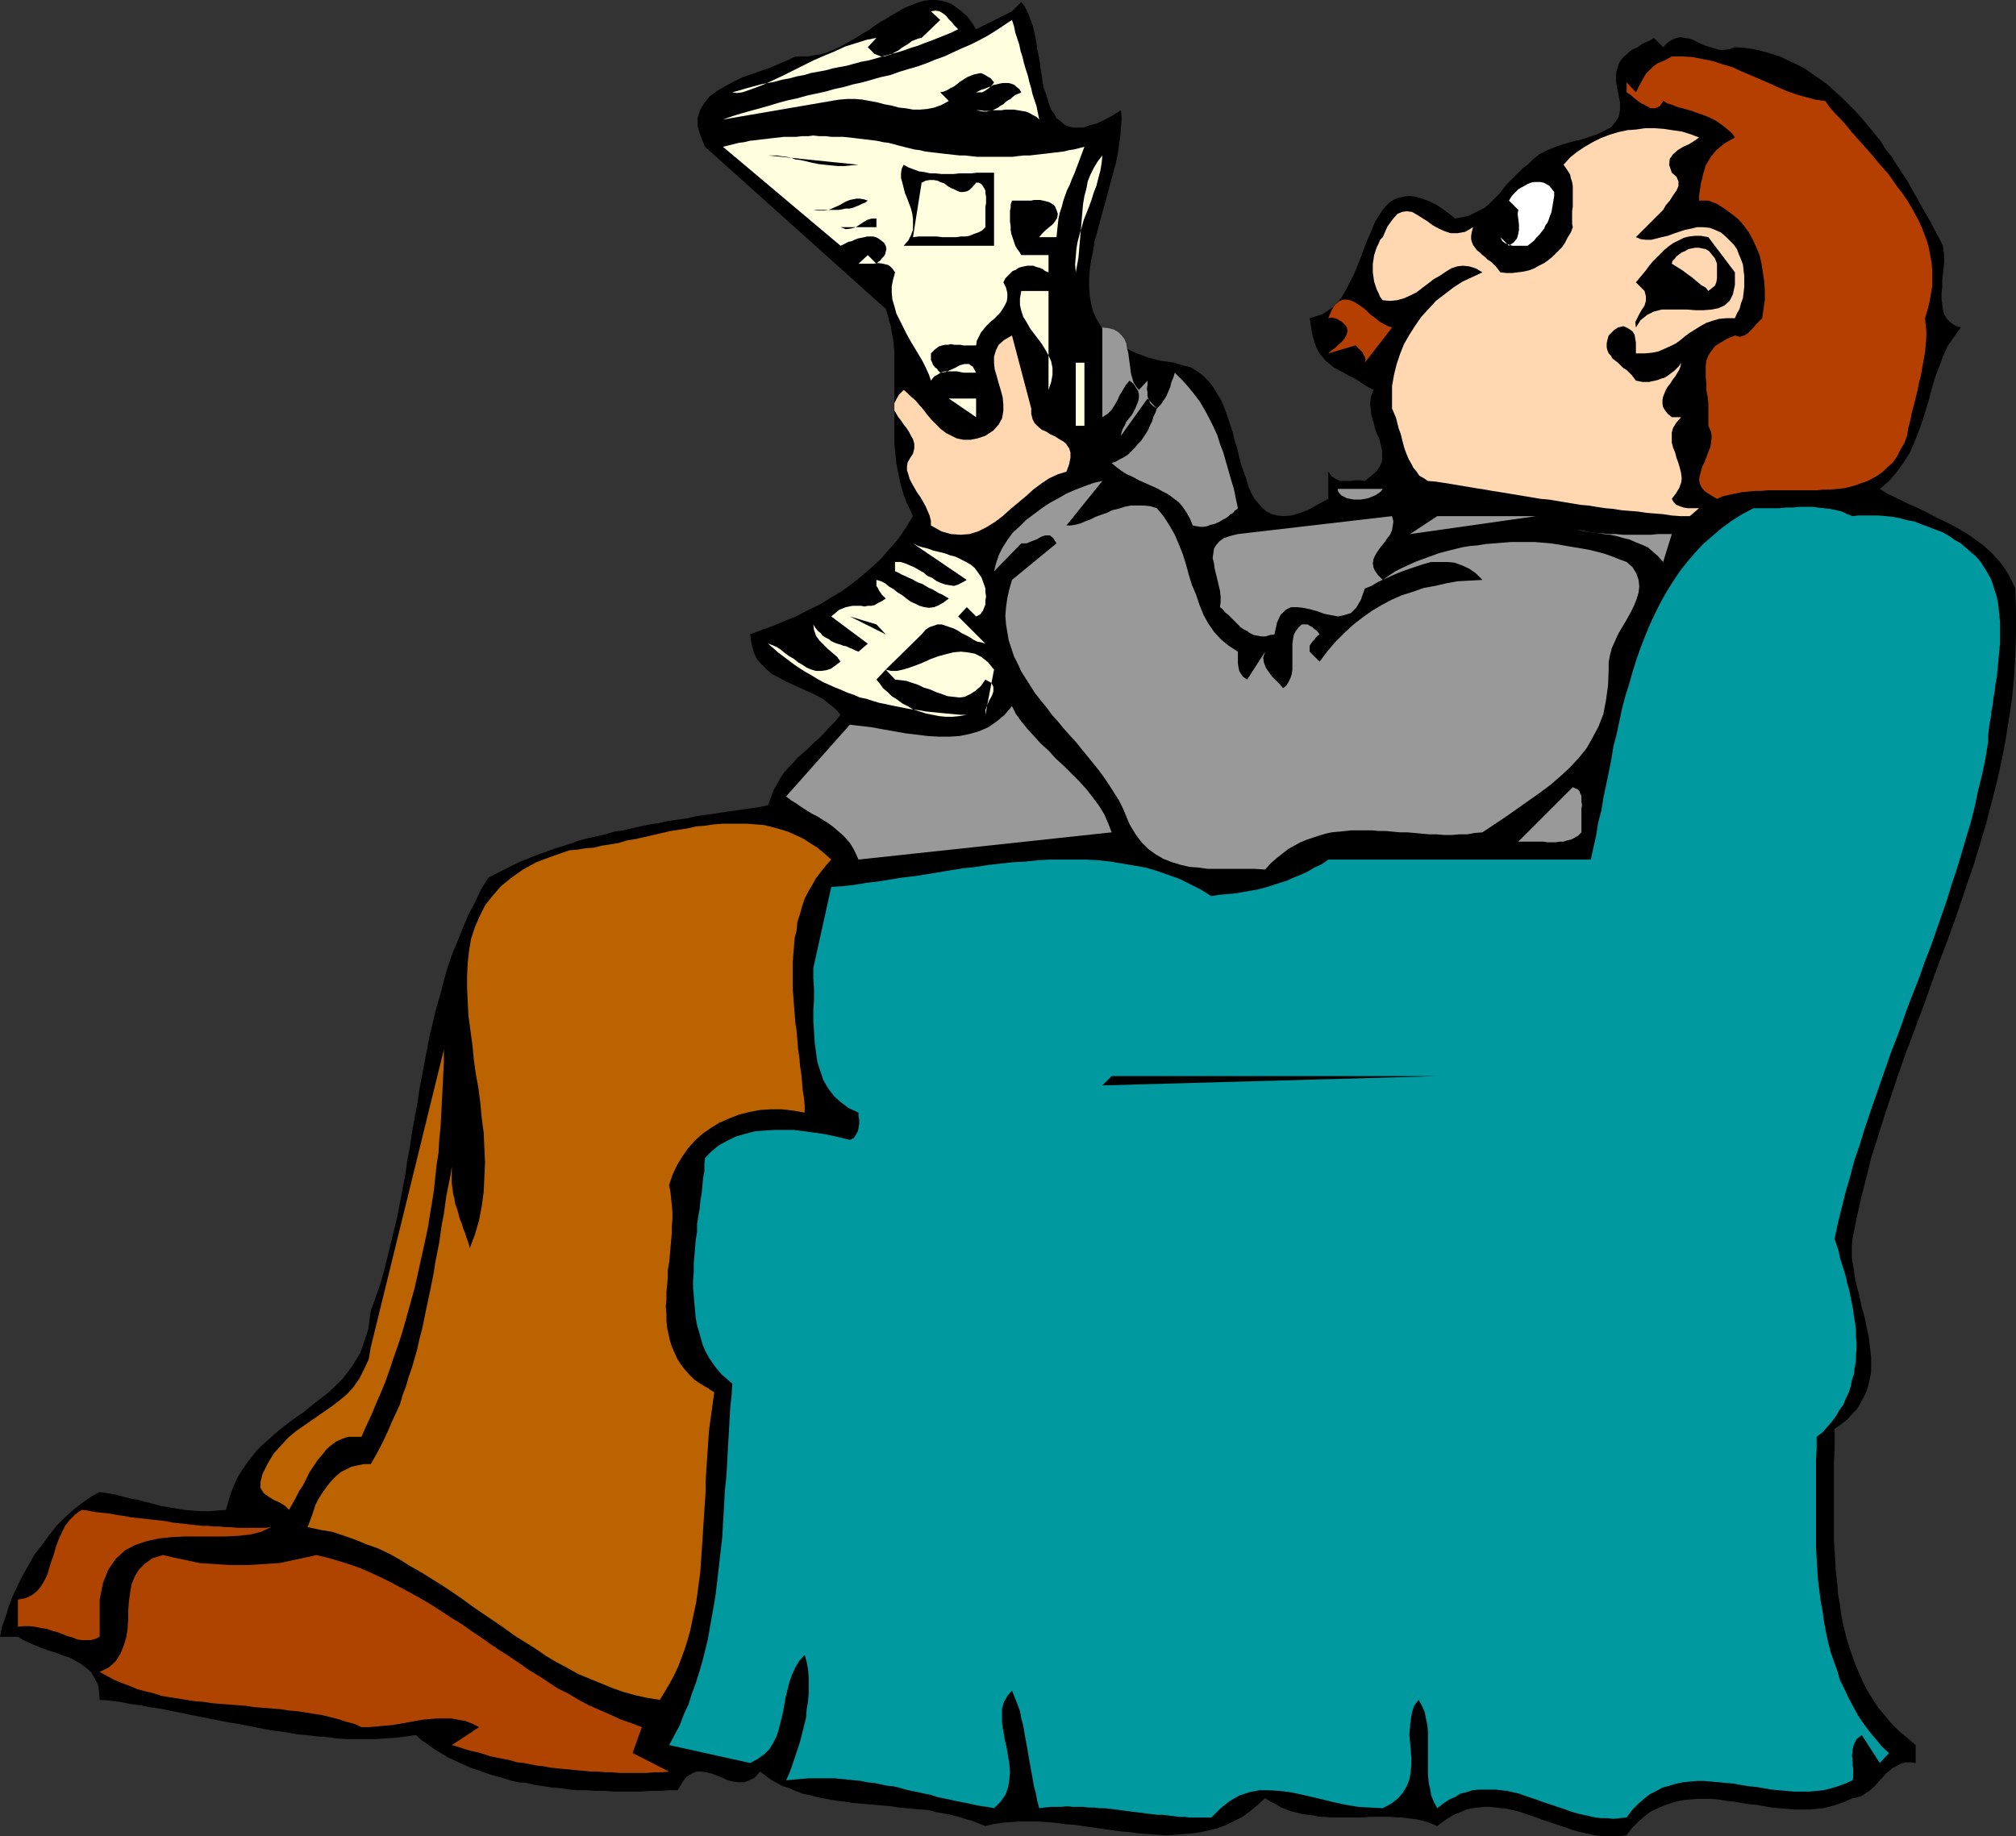
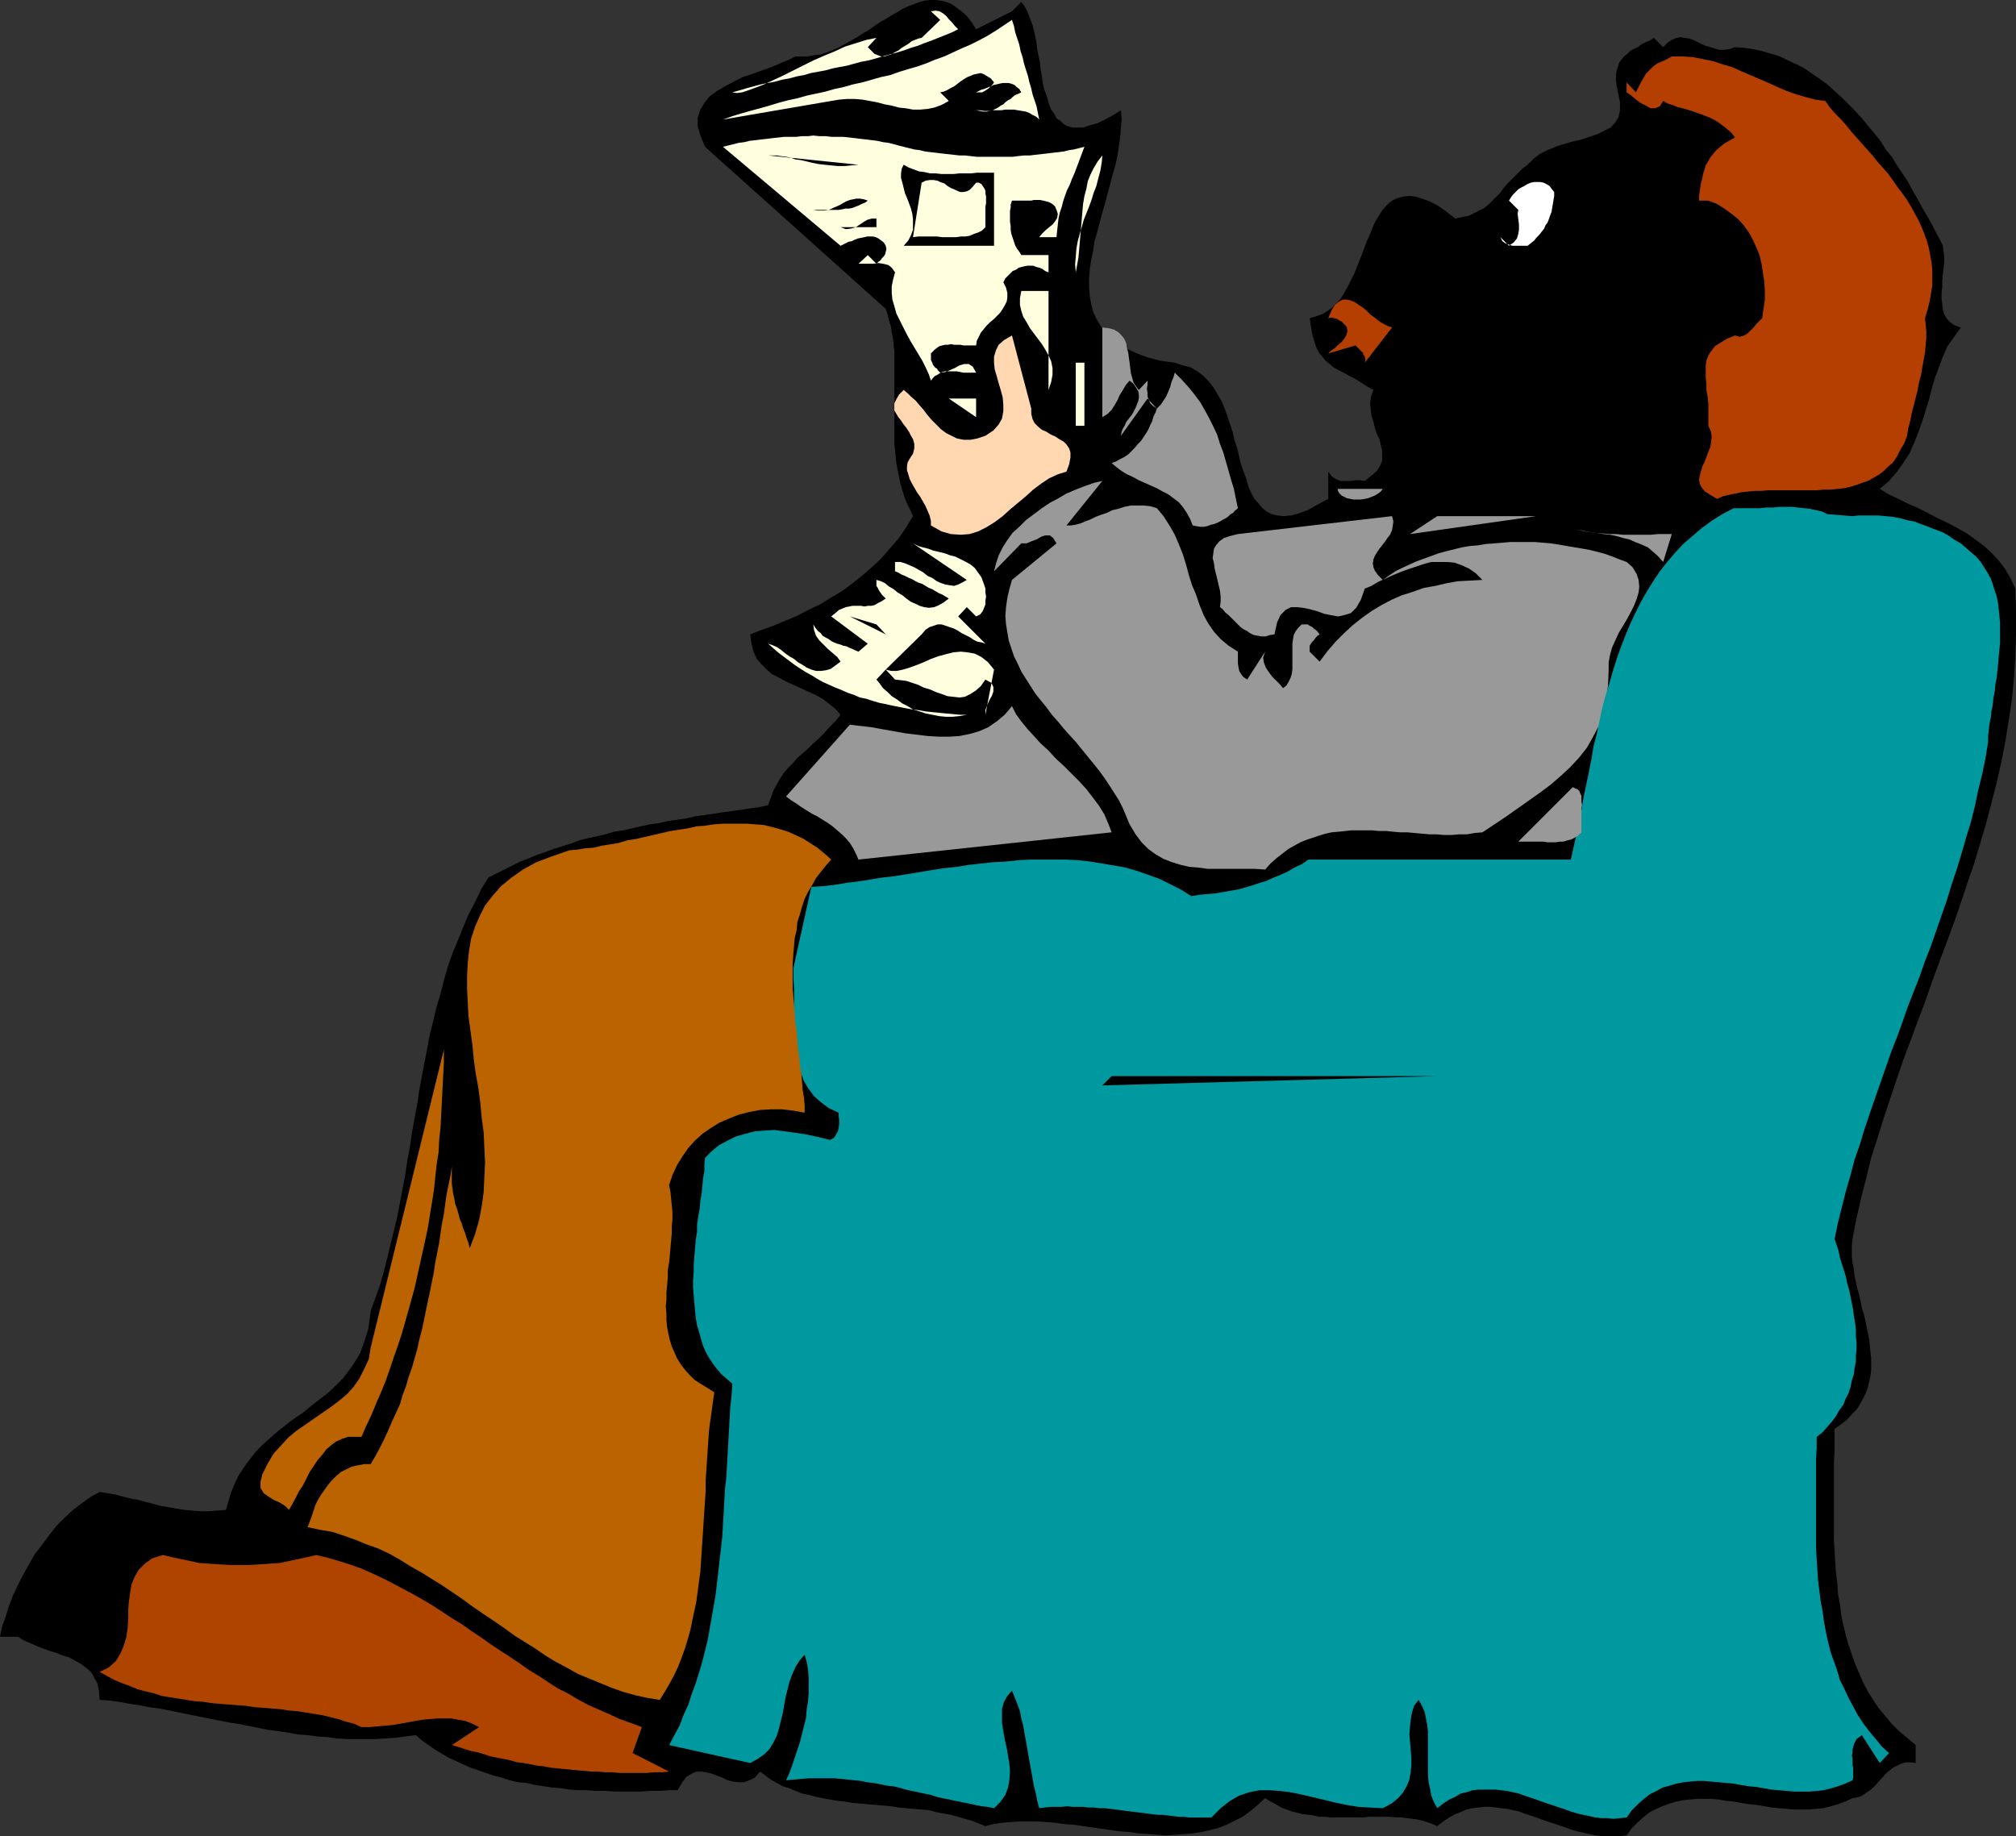
<svg xmlns="http://www.w3.org/2000/svg" xmlns:ns1="http://sodipodi.sourceforge.net/DTD/sodipodi-0.dtd" xmlns:ns2="http://www.inkscape.org/namespaces/inkscape" version="1.0" width="129.724mm" height="118.155mm" id="svg41" ns1:docname="Reading Newspaper 2.wmf">
  <rect width="100%" height="100%" fill="#333333" stroke="none" />
  <ns1:namedview id="namedview41" pagecolor="#ffffff" bordercolor="#000000" borderopacity="0.25" ns2:showpageshadow="2" ns2:pageopacity="0.0" ns2:pagecheckerboard="0" ns2:deskcolor="#d1d1d1" ns2:document-units="mm" />
  <defs id="defs1">
    <pattern id="WMFhbasepattern" patternUnits="userSpaceOnUse" width="6" height="6" x="0" y="0" />
  </defs>
  <path style="fill:#000000;fill-opacity:1;fill-rule:evenodd;stroke:none" d="m 246.117,2.747 2.262,-2.262 0.646,0.808 0.646,1.131 0.485,1.131 0.485,1.293 0.485,1.293 0.323,1.293 0.323,1.454 0.323,1.616 0.162,1.454 0.323,1.616 0.323,1.616 0.162,1.616 0.323,1.616 0.162,1.454 0.323,1.616 0.485,1.293 0.485,1.454 0.323,1.293 0.485,1.131 0.808,1.131 0.485,0.969 0.97,0.646 0.808,0.808 0.97,0.485 1.131,0.323 h 1.131 1.454 l 1.454,-0.485 1.778,-0.485 1.778,-0.808 2.101,-1.131 2.101,-1.293 0.162,2.1 -0.162,2.1 -0.162,2.1 -0.323,2.262 -0.323,2.262 -0.485,2.262 -0.646,2.262 -0.646,2.424 -0.646,2.424 -0.646,2.424 -0.646,2.262 -0.646,2.424 -0.646,2.424 -0.646,2.262 -0.323,2.262 -0.485,2.262 -0.323,2.262 -0.162,2.1 v 2.1 l 0.162,2.1 0.323,1.939 0.485,1.939 0.808,1.777 0.97,1.616 1.131,1.616 1.454,1.454 1.778,1.454 2.101,1.131 2.424,1.131 2.586,0.969 3.07,0.808 3.555,0.485 1.939,0.646 1.939,0.485 1.616,0.969 1.454,1.131 1.293,1.293 1.131,1.454 0.97,1.616 0.97,1.616 0.808,1.939 0.646,1.777 0.646,1.939 0.646,1.939 0.485,2.1 0.646,1.939 0.485,2.1 0.485,1.939 0.646,1.777 0.646,1.777 0.485,1.777 0.646,1.454 0.808,1.454 0.97,1.131 0.97,1.131 0.97,0.808 1.293,0.646 1.293,0.323 1.616,0.162 1.778,-0.162 1.778,-0.485 2.262,-0.808 2.262,-1.293 2.747,-1.454 v -6.624 l 0.808,1.131 0.97,0.646 1.131,0.485 h 1.131 1.293 l 1.131,-0.162 h 1.293 l 1.131,0.162 1.616,-1.293 1.293,-1.131 0.808,-1.293 0.485,-1.131 v -1.293 -1.293 l -0.323,-1.293 -0.323,-1.454 -0.646,-1.293 -0.485,-1.454 -0.323,-1.454 -0.485,-1.454 -0.162,-1.454 -0.162,-1.454 0.162,-1.616 0.646,-1.777 -1.778,-0.969 -1.454,-0.969 -1.293,-0.808 -1.616,-0.808 -1.131,-0.646 -1.293,-0.646 -1.131,-0.646 -0.97,-0.808 -0.97,-0.808 -0.808,-0.969 -0.808,-0.969 -0.646,-1.293 -0.485,-1.454 -0.485,-1.616 -0.323,-1.939 -0.323,-2.1 1.616,-0.485 1.454,-0.485 1.293,-0.808 1.131,-0.808 1.131,-1.131 0.97,-1.131 0.808,-1.293 0.808,-1.454 0.808,-1.616 0.808,-1.616 0.646,-1.616 0.646,-1.616 0.646,-1.616 0.646,-1.777 0.646,-1.616 0.646,-1.454 0.646,-1.616 0.646,-1.454 0.808,-1.293 0.808,-1.293 0.808,-0.969 0.97,-0.969 0.97,-0.646 1.131,-0.485 1.293,-0.323 1.454,-0.162 1.454,0.162 1.616,0.485 1.778,0.646 1.939,0.969 2.101,1.454 2.262,1.777 1.616,-0.323 1.616,-0.323 1.293,-0.646 1.293,-0.646 1.293,-0.646 0.97,-0.808 0.97,-0.969 0.97,-0.969 0.97,-0.969 0.808,-1.131 0.808,-0.969 0.97,-0.969 0.97,-0.969 0.97,-0.969 0.97,-0.969 1.131,-0.808 1.454,-1.454 1.454,-1.131 1.939,-0.969 1.939,-0.808 1.939,-0.646 2.262,-0.646 2.101,-0.485 1.939,-0.646 1.939,-0.646 1.616,-0.808 1.616,-0.808 1.131,-1.293 0.808,-1.293 0.323,-1.616 v -1.939 l -0.485,-2.424 -0.323,-1.616 -0.162,-1.293 v -1.293 l 0.162,-1.131 0.323,-0.969 0.323,-0.969 0.485,-0.646 0.646,-0.808 0.808,-0.646 0.646,-0.646 0.808,-0.485 1.131,-0.485 0.808,-0.646 0.97,-0.485 1.131,-0.485 0.97,-0.646 2.262,2.262 1.131,-1.131 0.97,-0.646 1.131,-0.485 0.97,-0.162 0.97,0.162 1.131,0.162 0.97,0.323 0.97,0.485 0.97,0.485 1.131,0.485 1.131,0.323 1.131,0.323 0.97,0.323 h 1.293 l 1.293,-0.162 1.293,-0.485 2.262,0.162 2.262,0.323 2.101,0.485 2.262,0.646 2.101,0.646 1.939,0.969 2.101,0.969 1.939,0.969 1.778,1.293 1.939,1.293 1.778,1.293 1.778,1.616 1.778,1.616 1.616,1.616 1.616,1.616 1.616,1.777 1.454,1.777 1.616,1.939 1.454,1.777 1.293,2.1 1.454,1.777 1.293,2.1 1.293,1.939 1.293,1.939 1.131,2.1 1.131,1.939 1.131,2.1 1.131,1.939 1.131,1.939 0.97,1.939 0.97,1.777 0.97,1.939 0.162,1.293 0.162,1.293 v 1.454 l -0.162,1.454 -0.162,1.454 -0.162,1.616 v 1.454 l -0.162,1.454 v 1.454 l 0.162,1.293 0.162,1.293 0.323,1.131 0.646,1.131 0.808,0.808 1.131,0.808 1.454,0.485 -1.616,2.262 -1.616,2.262 -1.131,2.585 -0.97,2.585 -0.97,2.585 -0.808,2.747 -0.646,2.585 -0.808,2.585 -0.808,2.585 -0.97,2.747 -0.97,2.424 -1.131,2.585 -1.454,2.262 -1.616,2.262 -1.939,2.262 -2.262,1.939 2.101,1.293 2.424,1.131 2.262,1.131 2.586,1.131 2.262,1.131 2.424,1.293 2.424,1.131 2.424,1.293 2.262,1.293 2.262,1.616 1.939,1.454 1.939,1.777 1.778,1.939 1.454,1.939 1.293,2.262 1.131,2.424 0.162,5.493 v 5.655 l -0.162,5.332 -0.323,5.17 -0.485,5.17 -0.808,5.332 -0.808,5.009 -0.97,5.009 -1.131,5.009 -1.293,5.009 -1.293,5.009 -1.454,4.847 -1.454,4.847 -1.616,4.685 -1.616,4.847 -1.616,4.685 -1.778,4.847 -1.778,4.685 -1.778,4.847 -1.616,4.685 -1.778,4.685 -1.778,4.847 -1.778,4.685 -1.616,4.685 -1.616,4.847 -1.616,4.847 -1.454,4.685 -1.616,5.009 -1.131,4.685 -1.293,5.009 -1.131,5.009 -0.97,5.009 -0.162,1.454 v 1.454 1.454 l 0.162,1.454 0.323,1.616 0.162,1.454 0.323,1.616 0.323,1.454 0.485,1.616 0.323,1.616 0.323,1.616 0.485,1.454 0.323,1.454 0.323,1.616 0.323,1.454 0.323,1.616 0.162,1.616 0.162,1.454 0.162,1.454 v 1.454 1.616 l -0.162,1.293 -0.323,1.454 -0.323,1.454 -0.485,1.293 -0.646,1.293 -0.808,1.454 -0.808,1.293 -1.131,1.131 -1.131,1.293 -1.454,1.131 -1.616,1.131 v 2.747 2.585 l -0.162,2.747 v 2.747 2.747 2.585 2.747 2.747 2.747 2.747 l 0.162,2.424 0.162,2.747 0.162,2.585 0.323,2.585 0.162,2.585 0.485,2.585 0.323,2.585 0.485,2.424 0.646,2.585 0.646,2.262 0.808,2.424 0.808,2.262 0.97,2.262 0.97,2.262 1.131,2.1 1.293,2.1 1.293,1.939 1.616,1.939 1.616,1.939 1.778,1.777 1.939,1.616 2.101,1.777 v 4.362 l -1.293,-0.162 h -1.131 l -1.131,0.323 -0.97,0.485 -0.97,0.485 -0.97,0.808 -0.808,0.646 -0.808,0.969 -0.808,0.808 -0.808,0.969 -0.808,0.808 -0.808,0.646 -0.97,0.646 -0.97,0.646 -1.131,0.323 -0.97,0.162 -1.778,0.808 -1.778,0.646 -1.616,0.485 -1.939,0.485 -1.616,0.162 -1.778,0.162 h -1.939 -1.778 l -1.778,-0.162 -1.939,-0.162 -1.778,-0.162 -1.778,-0.323 -1.939,-0.323 -1.778,-0.162 -1.939,-0.323 -1.778,-0.323 -1.778,-0.162 -1.778,-0.323 -1.778,-0.162 h -1.778 -1.778 l -1.778,0.162 -1.616,0.162 -1.616,0.323 -1.616,0.485 -1.778,0.646 -1.454,0.646 -1.616,0.808 -1.454,1.131 -1.454,1.293 -1.454,1.454 -1.293,1.777 -1.616,0.162 h -1.616 -1.454 -1.454 l -1.454,-0.162 -1.454,-0.323 -1.454,-0.323 -1.454,-0.323 -1.616,-0.485 -1.293,-0.485 -1.454,-0.485 -1.454,-0.485 -1.454,-0.485 -1.454,-0.485 -1.293,-0.485 -1.454,-0.485 -1.454,-0.485 -1.293,-0.485 -1.454,-0.323 -1.454,-0.323 -1.454,-0.162 -1.293,-0.162 -1.454,-0.162 h -1.293 l -1.454,0.162 -1.454,0.162 -1.454,0.323 -1.454,0.646 -1.293,0.485 -1.454,0.808 -1.454,0.969 -1.454,1.131 -1.131,-0.485 -1.293,-0.485 -1.131,-0.323 -1.293,-0.323 -1.293,-0.162 -1.293,-0.162 -1.293,-0.162 h -1.293 l -1.293,-0.162 h -1.293 -1.293 -1.293 -1.454 l -1.293,0.162 h -1.293 -1.293 -1.454 -1.293 -1.293 -1.454 l -1.293,-0.162 h -1.454 l -1.293,-0.323 -1.293,-0.162 -1.454,-0.162 -1.131,-0.323 -1.454,-0.323 -1.293,-0.485 -1.293,-0.485 -1.293,-0.808 -1.293,-0.646 -1.293,-0.808 -1.778,1.616 -1.939,1.616 -1.778,1.293 -1.939,0.969 -1.939,0.969 -2.101,0.808 -1.939,0.485 -2.101,0.485 -2.101,0.323 -2.101,0.162 -2.101,0.162 -2.262,0.162 -2.262,-0.162 -2.101,-0.162 -2.262,-0.162 -2.262,-0.323 -2.262,-0.162 -2.424,-0.323 -2.101,-0.323 -2.262,-0.323 -2.262,-0.323 -2.262,-0.323 -2.262,-0.162 -2.262,-0.323 -2.101,-0.162 -2.262,-0.162 h -2.101 -2.101 l -2.262,0.162 -2.101,0.162 -2.101,0.323 -1.939,0.485 -1.616,-0.646 -1.616,-0.646 -1.778,-0.485 -1.616,-0.485 -1.778,-0.485 -1.778,-0.323 -1.778,-0.323 -1.778,-0.485 -1.939,-0.162 -1.939,-0.162 -1.778,-0.162 -1.778,-0.162 -1.939,-0.323 -1.939,-0.162 -1.778,-0.162 -1.939,-0.162 -1.778,-0.162 -1.939,-0.162 -1.778,-0.323 -1.778,-0.162 -1.778,-0.323 -1.778,-0.323 -1.616,-0.323 -1.778,-0.485 -1.616,-0.323 -1.616,-0.646 -1.454,-0.646 -1.616,-0.485 -1.454,-0.808 -1.454,-0.808 -1.293,-0.969 -1.293,-0.969 -1.293,1.454 -1.293,0.646 -1.293,0.485 h -1.293 l -1.454,-0.162 -1.293,-0.323 -1.293,-0.646 -1.293,-0.485 -1.293,-0.485 -1.293,-0.323 -1.131,-0.162 h -1.293 l -1.131,0.485 -1.293,0.808 -0.97,1.293 -1.131,1.939 h -2.262 l -2.101,0.162 h -2.262 l -2.262,0.162 h -2.101 -2.262 -2.262 l -2.101,-0.162 h -2.262 l -2.262,-0.162 h -2.101 l -2.101,-0.162 -2.101,-0.323 -2.101,-0.162 -2.101,-0.323 -2.101,-0.323 -2.101,-0.485 -1.939,-0.162 -2.101,-0.485 -1.939,-0.646 -1.939,-0.485 -1.939,-0.646 -1.778,-0.646 -1.939,-0.646 -1.778,-0.808 -1.778,-0.808 -1.778,-0.808 -1.616,-0.969 -1.616,-0.969 -1.616,-1.131 -1.616,-1.131 -1.454,-1.293 -2.424,0.323 -2.424,0.323 -2.424,0.162 -2.424,0.162 H 89.041 86.779 84.355 l -2.424,-0.162 -2.424,-0.323 -2.424,-0.162 -2.424,-0.323 -2.262,-0.162 -2.586,-0.485 -2.262,-0.323 -2.424,-0.323 -2.424,-0.485 -2.424,-0.485 -2.424,-0.485 -2.262,-0.323 -2.424,-0.485 -2.424,-0.485 -2.424,-0.485 -2.424,-0.485 -2.262,-0.485 -2.424,-0.485 -2.424,-0.485 -2.424,-0.323 -2.424,-0.485 -2.424,-0.323 -2.424,-0.485 -2.424,-0.323 -2.424,-0.162 -0.162,-2.1 -0.323,-1.777 -0.808,-1.454 -0.808,-1.454 -1.131,-0.969 -1.293,-0.969 -1.454,-0.808 -1.454,-0.808 -1.616,-0.485 -1.616,-0.646 -1.616,-0.485 -1.778,-0.646 -1.616,-0.646 -1.454,-0.646 -1.454,-0.646 -1.293,-0.808 H 0 l 0.485,-2.424 0.808,-2.262 0.808,-2.585 0.97,-2.585 1.131,-2.424 1.293,-2.585 1.454,-2.585 1.454,-2.585 1.778,-2.262 1.778,-2.424 1.778,-2.262 1.939,-1.939 2.101,-1.939 2.101,-1.616 2.262,-1.616 2.101,-1.131 1.939,0.323 1.939,0.323 1.778,0.485 1.939,0.485 1.778,0.323 1.778,0.485 1.939,0.485 1.778,0.485 1.939,0.323 1.778,0.323 2.101,0.323 1.778,0.162 2.101,0.162 h 1.939 l 2.101,-0.162 2.101,-0.162 0.646,-2.262 0.646,-2.1 0.808,-1.939 0.808,-1.777 1.131,-1.777 1.131,-1.616 1.131,-1.454 1.131,-1.454 1.293,-1.293 1.454,-1.293 1.454,-1.293 1.293,-1.131 1.454,-1.131 1.454,-1.131 1.616,-1.131 1.454,-0.969 1.293,-1.131 1.454,-1.131 1.454,-1.131 1.454,-1.131 1.293,-1.131 1.293,-1.293 1.293,-1.293 1.131,-1.454 0.97,-1.293 1.131,-1.777 0.97,-1.616 0.646,-1.777 0.646,-1.939 0.646,-1.939 0.323,-2.262 0.323,-2.424 1.131,-3.07 1.131,-3.231 0.97,-3.393 0.808,-3.231 0.808,-3.393 0.808,-3.231 0.808,-3.393 0.646,-3.393 0.646,-3.393 0.646,-3.393 0.485,-3.393 0.646,-3.393 0.485,-3.393 0.646,-3.554 0.646,-3.393 0.485,-3.393 0.646,-3.393 0.646,-3.393 0.646,-3.393 0.646,-3.393 0.808,-3.231 0.808,-3.393 0.97,-3.231 0.808,-3.231 0.97,-3.393 1.131,-3.231 1.293,-3.07 1.293,-3.231 1.293,-3.07 1.616,-3.07 1.454,-3.07 1.778,-2.908 1.939,-0.969 1.939,-0.969 1.939,-0.969 1.939,-0.969 2.101,-0.808 1.939,-0.808 1.939,-0.646 2.101,-0.808 2.101,-0.646 2.101,-0.646 2.101,-0.808 1.939,-0.485 2.262,-0.485 2.101,-0.485 2.101,-0.646 2.262,-0.323 2.101,-0.485 2.101,-0.485 2.262,-0.485 2.262,-0.323 2.101,-0.485 2.262,-0.323 2.262,-0.323 2.101,-0.485 2.262,-0.323 2.262,-0.323 2.101,-0.323 2.262,-0.323 2.262,-0.323 2.262,-0.323 2.262,-0.323 2.101,-0.485 0.646,-1.777 0.646,-1.777 0.808,-1.454 0.808,-1.454 0.97,-1.454 1.131,-1.293 1.131,-1.131 0.97,-1.131 1.293,-1.131 1.293,-1.131 1.293,-1.293 1.293,-1.131 1.293,-1.293 1.293,-1.454 1.454,-1.454 1.293,-1.616 -1.293,-1.454 -1.616,-1.293 -1.454,-1.131 -1.778,-0.969 -1.778,-0.808 -1.778,-0.808 -1.778,-0.808 -1.778,-0.808 -1.778,-0.969 -1.616,-0.808 -1.293,-1.131 -1.293,-1.293 -1.131,-1.293 -0.808,-1.777 -0.485,-1.939 -0.323,-2.262 2.909,-1.131 2.747,-0.969 3.07,-1.293 2.747,-1.131 2.747,-1.454 2.747,-1.293 2.586,-1.616 2.747,-1.616 2.424,-1.777 2.424,-1.939 2.424,-2.1 2.262,-2.1 2.101,-2.424 2.101,-2.424 1.778,-2.585 1.778,-2.908 -0.646,-1.454 -0.808,-1.616 -0.646,-1.616 -0.485,-1.616 -0.485,-1.616 -0.323,-1.616 -0.323,-1.616 -0.323,-1.616 -0.162,-1.616 -0.162,-1.616 -0.162,-1.616 v -1.616 -1.616 -1.616 -1.616 -1.616 -1.616 -1.616 -1.616 -1.616 -1.616 -1.454 -1.616 -1.616 -1.616 l -0.162,-1.454 -0.162,-1.616 -0.323,-1.454 -0.162,-1.454 -0.485,-1.454 -0.323,-1.454 -0.485,-1.454 -43.955,-39.422 -1.131,-2.747 -0.646,-2.262 v -2.1 l 0.646,-1.939 0.97,-1.616 1.293,-1.616 1.778,-1.293 1.939,-1.131 2.101,-1.131 2.262,-1.131 2.424,-0.808 2.262,-0.808 2.262,-0.808 2.262,-0.969 1.939,-0.808 1.616,-0.808 h 1.616 1.454 l 1.616,-0.323 1.454,-0.162 1.454,-0.485 1.616,-0.646 1.454,-0.646 1.454,-0.808 1.454,-0.808 1.454,-0.808 1.454,-0.969 1.454,-0.808 1.293,-0.969 1.454,-0.969 1.454,-0.808 1.293,-0.808 1.454,-0.808 1.293,-0.808 1.454,-0.646 1.293,-0.485 1.293,-0.485 1.293,-0.323 L 226.24,0 h 1.293 l 1.293,0.162 1.293,0.323 1.293,0.485 1.131,0.808 1.293,0.969 1.293,1.131 1.131,1.454 1.131,1.777 z" id="path1" />
  <path style="fill:#ffffe0;fill-opacity:1;fill-rule:evenodd;stroke:none" d="m 233.027,7.109 -1.616,0.808 -1.616,0.646 -1.616,0.646 -1.616,0.646 -1.778,0.646 -1.616,0.646 -1.616,0.485 -1.778,0.646 -1.616,0.485 -1.778,0.485 -1.778,0.485 -1.616,0.485 -1.778,0.485 -1.778,0.323 -1.778,0.485 -1.778,0.485 -1.778,0.323 -1.616,0.323 -1.778,0.485 -1.778,0.323 -1.778,0.323 -1.616,0.485 -1.778,0.323 -1.778,0.485 -1.778,0.323 -1.778,0.485 -1.778,0.323 -1.616,0.323 -1.778,0.485 -1.778,0.485 -1.616,0.485 -1.778,0.485 1.131,0.162 1.293,-0.162 1.454,-0.485 1.778,-0.646 2.101,-0.808 2.101,-0.969 2.424,-1.131 2.262,-1.131 2.586,-1.293 2.586,-1.293 2.586,-1.131 2.747,-1.131 2.424,-1.131 2.586,-0.808 2.586,-0.808 2.424,-0.485 -2.101,2.262 0.97,0.969 0.646,0.646 0.808,0.323 0.808,0.323 h 0.808 l 0.97,-0.323 0.646,-0.162 0.808,-0.485 0.97,-0.485 0.808,-0.646 0.808,-0.485 0.808,-0.485 0.808,-0.646 0.808,-0.323 0.808,-0.323 0.808,-0.162 4.525,-4.362 -2.262,-2.1 1.131,-0.162 0.97,0.162 0.808,0.485 0.808,0.646 0.646,0.808 0.808,0.808 0.646,0.808 z" id="path2" />
  <path style="fill:#ffffe0;fill-opacity:1;fill-rule:evenodd;stroke:none" d="m 252.742,29.082 -0.646,-0.646 -0.97,-0.485 -0.808,-0.485 -0.808,-0.323 -0.97,-0.162 -0.97,-0.162 -0.97,-0.162 h -1.131 -0.97 l -0.97,0.162 h -1.131 -0.97 l -0.97,0.162 h -1.131 l -0.97,-0.162 h -0.97 l 0.97,0.162 0.808,0.162 h 0.808 l 0.646,-0.162 0.808,-0.162 0.646,-0.323 0.646,-0.323 0.646,-0.485 0.646,-0.323 0.485,-0.485 0.646,-0.485 0.646,-0.323 0.485,-0.485 0.646,-0.485 0.808,-0.323 0.646,-0.323 -0.485,-0.808 -0.646,-0.485 -0.485,-0.485 -0.808,-0.323 -0.646,-0.162 h -0.808 -0.646 l -0.808,0.162 -0.646,0.162 -0.808,0.162 -0.646,0.323 -0.808,0.323 -0.808,0.323 -0.646,0.162 -0.646,0.323 -0.646,0.323 h 0.808 0.646 l 0.646,-0.323 0.485,-0.323 0.485,-0.323 0.485,-0.485 0.485,-0.485 0.323,-0.485 -0.808,-0.969 -0.808,-0.485 -0.808,-0.485 -0.808,-0.323 -0.808,0.162 -0.808,0.162 -0.808,0.323 -0.808,0.323 -0.808,0.485 -0.97,0.646 -0.808,0.646 -0.646,0.485 -0.97,0.485 -0.808,0.485 -0.808,0.323 -0.808,0.162 2.101,2.1 -1.778,0.969 -1.778,0.646 -1.616,0.323 -1.778,0.162 h -1.778 l -1.778,-0.323 -1.616,-0.162 -1.778,-0.485 -1.778,-0.323 -1.778,-0.485 -1.778,-0.323 -1.778,-0.323 -1.778,-0.162 h -1.939 l -1.939,0.162 -1.939,0.323 -26.341,4.524 2.262,-0.808 2.101,-0.646 2.262,-0.646 2.424,-0.646 2.262,-0.646 2.101,-0.646 2.424,-0.646 2.262,-0.485 2.262,-0.646 2.262,-0.485 2.262,-0.485 2.262,-0.646 2.262,-0.485 2.262,-0.646 2.262,-0.485 2.262,-0.646 2.262,-0.646 2.262,-0.485 2.262,-0.808 2.101,-0.646 2.262,-0.646 2.262,-0.808 1.939,-0.808 2.262,-0.808 2.101,-0.969 2.101,-0.969 2.262,-0.969 1.939,-0.969 2.101,-1.131 2.101,-1.293 1.939,-1.293 1.939,-1.293 0.485,1.454 0.323,1.616 0.485,1.454 0.485,1.454 0.323,1.616 0.485,1.454 0.323,1.454 0.485,1.616 0.485,1.454 0.323,1.454 0.485,1.616 0.323,1.454 0.485,1.454 0.485,1.454 0.323,1.616 z" id="path3" />
  <path style="fill:#ffffe0;fill-opacity:1;fill-rule:evenodd;stroke:none" d="m 246.117,11.471 -1.293,0.162 -1.293,0.162 -1.293,0.485 -1.131,0.485 -1.131,0.646 -1.131,0.646 -0.97,0.646 -1.131,0.808 -1.131,0.646 -1.131,0.646 -1.131,0.646 -1.293,0.323 -1.293,0.485 -1.293,0.162 -1.454,-0.162 -1.616,-0.162 1.293,-0.485 1.293,-0.323 1.131,-0.485 1.293,-0.485 1.131,-0.323 1.293,-0.485 1.293,-0.485 1.131,-0.323 1.293,-0.323 1.293,-0.485 1.131,-0.485 1.293,-0.323 1.131,-0.485 1.293,-0.323 1.293,-0.323 z" id="path4" />
  <path style="fill:#b53f00;fill-opacity:1;fill-rule:evenodd;stroke:none" d="m 443.915,24.558 1.131,1.616 1.293,1.454 1.293,1.293 1.293,1.454 1.293,1.616 1.293,1.454 1.293,1.454 1.293,1.454 1.293,1.454 1.293,1.616 1.293,1.454 1.293,1.454 1.131,1.616 1.131,1.616 1.131,1.454 1.131,1.616 0.97,1.616 0.97,1.777 0.808,1.454 0.808,1.777 0.646,1.616 0.646,1.777 0.485,1.777 0.323,1.777 0.323,1.777 0.162,1.777 v 1.777 1.939 l -0.323,1.939 -0.323,1.939 -0.485,1.939 -0.646,2.1 0.162,1.454 0.162,1.616 v 1.777 l -0.162,1.777 -0.162,1.777 -0.323,1.777 -0.323,1.777 -0.323,1.939 -0.485,1.777 -0.323,1.777 -0.485,1.939 -0.485,1.939 -0.485,1.777 -0.323,1.777 -0.485,1.777 -0.323,1.939 -0.646,1.777 -0.97,1.616 -0.808,1.616 -0.97,1.454 -1.131,0.969 -1.131,1.131 -1.293,0.969 -1.131,0.646 -1.454,0.808 -1.454,0.485 -1.293,0.485 -1.616,0.485 -1.454,0.323 -1.616,0.162 -1.616,0.162 h -1.616 l -1.616,0.162 h -1.778 -1.616 -1.778 -1.616 -1.778 -1.616 -1.778 l -1.616,0.162 h -1.616 l -1.616,0.162 -1.616,0.162 -1.616,0.323 -1.454,0.323 -1.454,0.323 -1.454,0.646 -1.616,-0.969 -1.293,-0.808 -0.808,-0.969 -0.485,-0.969 -0.162,-0.969 0.162,-0.969 0.323,-1.131 0.323,-1.131 0.485,-0.969 0.485,-1.293 0.485,-1.293 0.485,-1.131 0.162,-1.131 0.162,-1.293 -0.162,-1.293 -0.646,-1.454 v -1.777 -1.777 -1.777 l -0.162,-1.616 -0.323,-1.777 v -1.454 l -0.162,-1.616 v -1.454 -1.293 l 0.162,-1.293 0.485,-1.293 0.646,-0.969 0.97,-1.293 1.293,-0.808 1.616,-0.969 1.939,-0.808 1.131,0.323 1.131,-0.323 0.808,-0.485 0.646,-0.646 0.808,-0.808 0.646,-0.808 0.808,-0.808 0.646,-0.646 0.323,-2.262 0.323,-2.262 v -2.262 l -0.162,-2.262 -0.323,-2.1 -0.323,-2.1 -0.485,-2.1 -0.808,-1.939 -0.808,-1.777 -0.97,-1.777 -1.293,-1.777 -1.293,-1.454 -1.616,-1.293 -1.778,-1.293 -1.778,-1.131 -2.101,-0.808 h -2.262 v -1.131 l 0.162,-1.131 0.162,-1.131 0.162,-0.969 0.323,-1.131 0.162,-0.969 0.323,-0.969 0.323,-1.131 0.485,-0.808 0.646,-1.131 0.646,-0.808 0.808,-0.969 0.97,-0.808 0.97,-0.808 1.131,-0.646 1.454,-0.808 -0.808,-1.131 -0.97,-0.808 -0.97,-0.808 -1.131,-0.808 -0.97,-0.646 -0.97,-0.485 -1.131,-0.485 -1.293,-0.485 -0.97,-0.323 -1.293,-0.485 -1.131,-0.323 -1.131,-0.323 -1.293,-0.323 -1.131,-0.485 -1.131,-0.323 -1.131,-0.646 -0.808,1.293 -1.131,0.485 h -1.131 l -1.131,-0.646 -1.293,-0.646 -1.293,-0.969 -1.131,-0.969 -0.97,-0.646 v -2.424 l 2.262,2.424 0.97,-1.939 0.808,-1.454 0.646,-1.131 0.97,-0.969 0.808,-0.808 1.131,-0.808 1.616,-0.646 1.778,-0.969 h 2.586 l 2.586,0.162 2.424,0.485 2.424,0.485 2.424,0.808 2.262,0.646 2.101,0.969 2.262,0.969 2.262,0.969 2.262,0.969 2.101,0.969 2.262,0.969 2.262,0.808 2.262,0.646 2.424,0.646 z" id="path5" />
  <path style="fill:#ffffff;fill-opacity:1;fill-rule:evenodd;stroke:none" d="m 217.675,31.021 h 26.341 z" id="path6" />
-   <path style="fill:#ffd8b2;fill-opacity:1;fill-rule:evenodd;stroke:none" d="m 413.211,33.444 -1.131,0.808 -1.293,0.808 -1.454,0.646 -1.293,0.808 -1.131,0.969 -0.808,1.131 -0.162,1.454 0.646,1.939 1.131,0.969 0.485,1.131 v 1.131 l -0.485,1.131 -0.808,1.131 -0.808,1.293 -0.97,1.131 -0.646,1.131 -6.626,6.624 1.131,0.485 1.293,0.162 h 1.293 l 1.293,-0.323 1.293,-0.323 1.454,-0.323 1.293,-0.485 1.454,-0.485 1.454,-0.485 1.616,-0.323 1.293,-0.323 h 1.454 l 1.616,0.162 1.293,0.485 1.454,0.646 1.293,1.131 0.97,0.969 0.808,0.808 0.808,1.131 0.485,1.293 0.485,1.131 0.485,1.293 0.162,1.454 0.162,1.293 v 1.454 1.293 l -0.162,1.454 -0.162,1.293 -0.485,1.293 -0.323,1.293 -0.646,1.131 -0.485,1.131 h -2.101 l -1.778,0.162 -1.616,0.485 -1.454,0.485 -1.454,0.808 -1.293,0.808 -1.293,0.808 -1.131,0.808 -1.131,0.969 -1.131,0.808 -1.293,0.646 -1.454,0.646 -1.454,0.646 -1.616,0.323 -1.778,0.162 h -2.101 v -0.808 -0.969 -0.808 l -0.162,-0.969 -0.162,-0.969 -0.485,-0.808 -0.646,-0.485 -0.808,-0.485 -0.808,-0.323 -0.646,0.162 -0.646,0.162 -0.485,0.323 -0.485,0.323 -0.485,0.485 -0.323,0.323 -0.485,0.485 -0.323,1.131 -0.162,0.808 v 0.969 l 0.162,0.646 0.323,0.808 0.485,0.485 0.485,0.808 0.646,0.485 0.646,0.485 0.646,0.646 0.646,0.646 0.808,0.485 0.646,0.646 0.646,0.646 0.485,0.646 0.485,0.646 0.808,0.162 0.808,0.162 h 0.808 0.808 l 0.646,-0.162 0.808,-0.162 0.646,-0.162 0.808,-0.323 0.646,-0.162 0.646,-0.323 0.646,-0.485 0.646,-0.485 0.646,-0.485 0.485,-0.485 0.646,-0.646 0.485,-0.808 -0.162,0.969 -0.323,0.808 -0.485,0.808 -0.485,0.808 -0.646,0.808 -0.485,0.808 -0.646,0.808 -0.485,0.808 -0.323,0.808 -0.323,0.808 -0.162,0.808 v 0.969 l 0.162,0.808 0.485,0.808 0.646,0.808 0.97,0.808 h 2.262 l -1.131,1.293 -0.808,1.293 -0.323,1.131 v 1.293 1.131 l 0.323,1.293 0.485,1.131 0.323,1.293 0.485,1.293 0.323,1.131 0.323,1.293 0.162,1.293 -0.162,1.131 -0.485,1.293 -0.808,1.293 -0.97,1.293 0.485,0.808 0.646,0.646 0.808,0.323 0.97,0.323 0.97,0.162 h 0.97 0.808 0.97 l -2.262,1.939 h -2.101 l -2.262,-0.162 -2.101,-0.323 -1.939,-0.162 -2.101,-0.162 -2.101,-0.323 -2.101,-0.162 -1.939,-0.162 -1.939,-0.323 -1.939,-0.162 -2.101,-0.323 -1.939,-0.323 -1.939,-0.162 -1.939,-0.323 -1.939,-0.323 -1.939,-0.323 -1.939,-0.323 -1.939,-0.162 -1.939,-0.323 -1.939,-0.323 -1.939,-0.323 -1.939,-0.323 -1.939,-0.323 -2.101,-0.323 -1.778,-0.323 -2.101,-0.323 -1.939,-0.323 -1.939,-0.323 -1.939,-0.323 -1.939,-0.323 -2.101,-0.323 -1.939,-0.162 -0.97,-0.646 -1.131,-0.646 -0.646,-0.969 -0.808,-0.969 -0.485,-0.969 -0.646,-1.131 -0.485,-1.131 -0.485,-1.293 -0.323,-1.131 -0.323,-1.293 -0.323,-1.293 -0.485,-1.293 -0.323,-1.293 -0.323,-1.293 -0.485,-1.131 -0.485,-1.131 V 96.617 93.87 l 0.485,-2.747 0.646,-2.585 0.808,-2.424 0.97,-2.424 1.293,-2.262 1.454,-2.262 1.454,-2.1 1.778,-1.939 1.778,-1.939 2.101,-1.616 2.101,-1.616 2.262,-1.454 2.424,-1.131 2.424,-1.131 -1.616,-0.969 -1.616,-0.485 -1.454,-0.162 -1.454,0.162 -1.454,0.485 -1.293,0.808 -1.454,0.969 -1.454,0.808 -1.454,1.131 -1.293,0.969 -1.454,1.131 -1.616,0.808 -1.454,0.646 -1.778,0.485 -1.616,0.162 -1.778,-0.162 -0.646,-0.808 -0.323,-0.808 -0.485,-0.969 -0.323,-0.969 -0.323,-0.969 -0.162,-1.131 -0.162,-1.131 v -0.969 -1.131 l 0.162,-0.969 0.162,-1.131 0.323,-0.969 0.323,-0.969 0.485,-0.969 0.323,-0.808 0.646,-0.646 1.131,-2.585 1.293,-1.777 1.131,-1.293 1.131,-0.485 1.131,-0.162 1.293,0.162 1.131,0.646 1.293,0.808 1.293,0.808 1.293,0.969 1.454,0.808 1.454,0.646 1.454,0.485 h 1.778 l 1.778,-0.323 1.939,-1.131 -0.323,1.131 -0.162,0.969 v 0.808 l 0.162,0.646 0.323,0.808 0.485,0.646 0.485,0.646 0.646,0.485 0.646,0.646 0.646,0.485 0.646,0.646 0.808,0.485 0.646,0.646 0.646,0.646 0.485,0.646 0.485,0.646 1.454,0.162 h 1.454 l 1.293,-0.162 1.293,-0.162 1.454,-0.323 1.293,-0.485 1.131,-0.646 1.293,-0.646 1.131,-0.808 0.97,-0.808 1.131,-1.131 0.97,-0.969 0.808,-1.131 0.646,-1.293 0.808,-1.293 0.485,-1.293 -0.162,-0.808 v -0.969 -1.131 -0.969 l 0.162,-1.131 v -0.969 -0.969 -1.131 -0.969 -0.969 l -0.162,-0.969 -0.323,-0.969 -0.162,-0.808 -0.485,-0.808 -0.646,-0.969 -0.485,-0.646 1.616,-1.777 1.616,-1.293 1.939,-1.293 1.939,-1.131 1.939,-0.969 2.101,-0.808 2.101,-0.646 2.262,-0.485 2.101,-0.162 2.262,-0.323 h 2.262 l 2.262,0.162 2.101,0.323 2.262,0.323 2.101,0.646 z" id="path7" />
  <path style="fill:#ffffe0;fill-opacity:1;fill-rule:evenodd;stroke:none" d="m 263.731,35.706 -0.485,1.293 -0.485,1.293 -0.485,1.293 -0.485,1.293 -0.485,1.293 -0.646,1.454 -0.485,1.293 -0.646,1.293 -0.485,1.293 -0.485,1.454 -0.323,1.293 -0.485,1.454 -0.323,1.454 -0.162,1.454 -0.162,1.454 -0.162,1.616 h -4.202 l 0.646,-0.808 0.808,-0.808 0.97,-0.808 0.808,-0.646 0.646,-0.808 0.485,-0.808 0.162,-0.969 -0.323,-0.969 -0.323,-0.808 -0.485,-0.485 -0.485,-0.323 -0.646,-0.323 -0.646,-0.162 -0.646,-0.162 -0.808,-0.162 h -0.646 -0.808 l -0.646,0.162 h -0.808 -0.808 -0.808 -0.808 -0.646 -0.808 l -0.162,0.485 -0.162,0.485 v 0.808 l -0.162,0.646 v 0.969 0.808 0.969 l 0.162,0.969 v 0.969 l 0.162,0.969 0.323,0.969 0.323,0.969 0.323,0.969 0.485,0.808 0.485,0.646 0.485,0.808 h 6.626 v 4.201 l -0.808,-0.323 -0.646,-0.485 -0.808,-0.323 -0.646,-0.162 -0.808,-0.323 h -0.646 -0.808 l -0.808,0.162 -0.646,0.162 -0.646,0.162 -0.646,0.485 -0.808,0.323 -0.485,0.485 -0.646,0.646 -0.646,0.646 -0.485,0.969 0.646,1.293 0.323,1.293 v 1.131 l -0.162,0.969 -0.485,0.969 -0.485,0.808 -0.646,0.969 -0.808,0.808 -0.808,0.808 -0.808,0.646 -0.808,0.808 -0.808,0.969 -0.646,0.808 -0.485,0.969 -0.485,0.969 -0.162,1.131 h -0.808 -0.646 -0.808 -0.808 l -0.808,-0.162 h -0.808 -0.646 l -0.808,-0.162 -0.646,0.162 h -0.808 l -0.646,0.162 -0.646,0.162 -0.485,0.323 -0.646,0.485 -0.485,0.485 -0.485,0.485 v 0.808 0.808 l 0.323,0.646 0.162,0.485 0.485,0.646 0.485,0.323 0.323,0.485 0.485,0.485 1.293,-0.162 1.131,-0.485 1.131,-0.485 1.131,-0.646 1.131,-0.323 h 1.131 l 0.97,0.646 0.808,1.454 h -0.808 -0.646 -0.808 -0.808 l -0.808,-0.162 -0.808,-0.162 h -0.646 -0.808 -0.646 -0.808 l -0.646,0.162 -0.646,0.323 -0.485,0.323 -0.646,0.323 -0.485,0.485 -0.485,0.646 -0.485,-1.454 -0.808,-1.777 -0.808,-1.616 -0.97,-1.616 -0.97,-1.616 -0.97,-1.616 -0.97,-1.777 -0.808,-1.616 -0.808,-1.616 -0.808,-1.616 -0.485,-1.777 -0.485,-1.616 -0.162,-1.616 v -1.616 l 0.323,-1.616 0.485,-1.777 -0.808,-1.131 -0.808,-0.646 -1.293,-0.323 -1.131,-0.162 -1.293,0.162 h -1.293 -1.131 -1.131 l 2.262,-2.1 2.101,2.1 0.485,-0.485 0.485,-0.323 0.323,-0.485 0.485,-0.485 0.323,-0.485 0.162,-0.646 0.162,-0.646 -0.162,-0.808 -0.485,-0.808 -0.646,-0.485 -0.646,-0.485 -0.646,-0.323 -0.646,-0.162 h -0.646 -0.808 l -0.646,0.162 -0.808,0.162 -0.808,0.162 -0.808,0.323 -0.646,0.323 -0.808,0.162 -0.646,0.323 -0.646,0.323 -0.646,0.323 -28.603,-24.073 1.293,-0.323 1.293,-0.323 1.293,-0.323 1.293,-0.162 1.293,-0.323 1.454,-0.162 1.293,-0.162 1.454,-0.162 1.293,-0.162 1.454,-0.162 1.454,-0.162 h 1.454 1.454 l 1.454,-0.162 h 1.454 l 1.293,-0.162 1.454,0.162 h 1.616 l 1.293,0.162 h 1.454 1.454 l 1.454,0.162 1.454,0.162 1.293,0.162 1.454,0.162 1.293,0.162 1.293,0.162 1.454,0.323 1.293,0.162 1.293,0.323 1.131,0.323 1.293,0.323 1.293,0.323 1.293,0.323 1.293,0.162 1.293,0.323 1.293,0.162 1.454,0.162 1.293,0.162 1.454,0.162 1.454,0.162 1.454,0.162 h 1.293 l 1.454,0.162 1.454,0.162 h 1.454 1.454 1.454 1.293 1.616 1.454 l 1.293,-0.162 1.454,-0.162 h 1.454 l 1.293,-0.162 1.454,-0.162 1.454,-0.162 1.293,-0.162 1.454,-0.162 1.293,-0.162 1.293,-0.323 1.131,-0.162 1.293,-0.323 z" id="path8" />
  <path style="fill:#000000;fill-opacity:1;fill-rule:evenodd;stroke:none" d="m 208.787,40.069 -1.778,0.162 -1.616,0.162 h -1.616 l -1.616,-0.162 -1.616,-0.162 -1.454,-0.162 -1.616,-0.323 -1.293,-0.323 -1.454,-0.323 -1.293,-0.162 -1.293,-0.485 -0.97,-0.162 -1.293,-0.162 -0.97,-0.162 h -1.131 -0.97 z" id="path9" />
  <path style="fill:#ffffe0;fill-opacity:1;fill-rule:evenodd;stroke:none" d="m 261.63,66.242 0.323,-1.777 0.323,-1.777 0.162,-1.777 0.162,-1.939 0.162,-1.939 0.162,-1.777 0.162,-1.939 0.162,-1.939 0.162,-1.777 0.323,-1.939 0.485,-1.777 0.323,-1.777 0.646,-1.616 0.808,-1.616 0.97,-1.616 1.131,-1.454 -0.162,1.777 -0.323,1.939 -0.485,1.777 -0.485,1.939 -0.646,1.616 -0.485,1.616 -0.646,1.777 -0.646,1.616 -0.646,1.616 -0.485,1.777 -0.485,1.616 -0.485,1.777 -0.323,1.777 -0.162,1.939 -0.162,1.939 z" id="path10" />
  <path style="fill:#000000;fill-opacity:1;fill-rule:evenodd;stroke:none" d="m 241.753,42.007 v 17.772 h -21.978 l 1.131,-1.293 0.646,-1.293 0.485,-1.293 V 54.61 53.317 l -0.162,-1.293 -0.323,-1.293 -0.485,-1.293 -0.485,-1.293 -0.485,-1.131 -0.323,-1.293 -0.323,-1.293 -0.323,-1.131 v -1.131 l 0.162,-1.131 0.485,-0.969 1.131,0.646 1.293,0.485 1.293,0.485 1.293,0.162 1.454,0.323 h 1.293 l 1.454,0.162 h 1.454 1.454 l 1.454,-0.162 h 1.454 1.454 l 1.293,-0.162 h 1.454 1.454 z" id="path11" />
  <path style="fill:#000000;fill-opacity:1;fill-rule:evenodd;stroke:none" d="m 191.173,44.431 h 21.978 z" id="path12" />
  <path style="fill:#ffffe0;fill-opacity:1;fill-rule:evenodd;stroke:none" d="m 237.39,44.431 h 0.646 l 0.646,0.323 0.323,0.485 0.323,0.485 0.323,0.646 v 0.646 l 0.162,0.808 v 0.808 0.808 l -0.162,0.808 v 0.969 0.808 0.969 0.808 0.808 0.646 l -0.808,0.808 -0.97,0.485 -0.97,0.323 -1.131,0.485 -0.97,0.162 h -1.131 l -1.131,0.162 h -1.131 -1.131 -1.131 l -1.293,-0.162 h -1.131 -1.131 -1.131 -1.131 l -1.293,0.162 2.101,-13.248 0.97,-0.485 0.97,-0.162 h 0.97 l 0.97,0.162 0.646,0.323 0.97,0.323 0.808,0.646 0.808,0.485 0.808,0.323 0.646,0.323 0.808,0.323 h 0.808 l 0.808,-0.162 0.646,-0.323 0.808,-0.808 z" id="path13" />
  <path style="fill:#ffffff;fill-opacity:1;fill-rule:evenodd;stroke:none" d="m 377.982,46.693 v 0.969 l -0.162,0.969 -0.162,0.969 -0.162,0.969 -0.162,0.969 -0.323,0.808 -0.323,0.969 -0.323,0.808 -0.485,0.646 -0.323,0.808 -0.646,0.808 -0.485,0.646 -0.808,0.808 -0.485,0.646 -0.808,0.646 -0.808,0.646 h -0.97 -0.97 -0.808 -0.97 l -0.97,-0.323 -0.808,-0.323 -0.646,-0.485 -0.485,-0.969 2.101,2.1 1.131,-0.808 0.808,-0.969 0.323,-1.131 0.162,-0.969 v -1.293 l -0.162,-1.293 -0.162,-1.293 0.162,-0.969 -2.262,-2.262 0.485,-0.808 0.485,-0.646 0.646,-0.646 0.646,-0.646 0.808,-0.485 0.646,-0.323 0.808,-0.485 0.808,-0.323 0.808,-0.162 h 0.808 0.646 l 0.808,0.162 0.646,0.323 0.808,0.485 0.485,0.646 z" id="path14" />
  <path style="fill:#000000;fill-opacity:1;fill-rule:evenodd;stroke:none" d="m 211.049,48.793 -0.646,0.485 -0.808,0.323 -0.646,0.323 -0.808,0.323 -0.808,0.323 -0.808,0.162 h -0.97 l -0.646,0.162 -0.97,0.162 h -0.97 -0.808 -0.97 -0.808 -0.808 -0.97 -0.808 l 0.97,0.162 h 0.97 0.808 l 0.97,-0.162 0.808,-0.323 0.646,-0.323 0.808,-0.323 0.646,-0.323 0.808,-0.485 0.646,-0.323 0.808,-0.323 0.808,-0.162 0.808,-0.162 h 0.808 l 0.97,0.162 z" id="path15" />
  <path style="fill:#000000;fill-opacity:1;fill-rule:evenodd;stroke:none" d="m 213.15,55.256 h -8.726 l 1.293,0.485 1.293,-0.162 1.131,-0.323 0.97,-0.646 0.97,-0.646 0.808,-0.485 1.131,-0.323 h 1.131 z" id="path16" />
  <path style="fill:#000000;fill-opacity:1;fill-rule:evenodd;stroke:none" d="m 421.937,66.242 v 3.07 l -0.485,2.262 -0.808,1.616 -1.293,1.131 -1.454,0.646 -1.616,0.323 -1.939,0.162 h -1.939 l -2.101,-0.162 h -2.101 -2.101 -1.939 l -1.939,0.485 -1.616,0.808 -1.616,1.293 -1.131,1.777 -0.162,-1.293 0.485,-0.969 0.485,-0.969 0.646,-1.131 0.646,-0.969 0.323,-1.131 v -1.131 l -0.323,-1.293 -2.101,-2.1 0.808,-0.969 0.808,-0.969 0.808,-0.969 0.808,-1.131 0.808,-0.969 0.97,-0.969 0.97,-0.969 0.97,-0.969 0.97,-0.808 1.131,-0.808 1.293,-0.646 1.293,-0.646 1.293,-0.323 1.454,-0.162 h 1.454 l 1.778,0.323 z" id="path17" />
-   <path style="fill:#ffd8b2;fill-opacity:1;fill-rule:evenodd;stroke:none" d="m 417.574,64.142 v 0.808 0.969 0.969 0.808 l -0.162,0.969 -0.323,0.808 -0.808,0.646 -0.808,0.646 -0.646,-0.808 -1.131,-0.646 -0.97,-0.808 -1.131,-0.969 -1.131,-0.808 -1.293,-0.969 -1.293,-0.808 -1.293,-0.808 0.162,-0.646 0.485,-0.485 0.485,-0.646 0.646,-0.485 0.646,-0.485 0.808,-0.323 0.808,-0.485 0.808,-0.162 0.808,-0.162 h 0.97 l 0.808,0.162 0.808,0.162 0.808,0.485 0.646,0.808 0.808,0.969 z" id="path18" />
  <path style="fill:#000000;fill-opacity:1;fill-rule:evenodd;stroke:none" d="m 224.139,66.242 h 15.514 z" id="path19" />
  <path style="fill:#ffffe0;fill-opacity:1;fill-rule:evenodd;stroke:none" d="m 255.005,94.84 0.646,-1.939 0.323,-1.777 v -1.616 l -0.323,-1.616 -0.646,-1.454 -0.808,-1.454 -0.808,-1.293 -0.97,-1.293 -0.97,-1.293 -0.97,-1.293 -0.808,-1.454 -0.808,-1.293 -0.485,-1.454 -0.323,-1.454 V 72.544 l 0.323,-1.777 h 6.626 z" id="path20" />
-   <path style="fill:#000000;fill-opacity:1;fill-rule:evenodd;stroke:none" d="m 222.038,73.028 h 15.352 z" id="path21" />
  <path style="fill:#b53f00;fill-opacity:1;fill-rule:evenodd;stroke:none" d="m 331.926,88.216 0.162,-0.646 -0.162,-0.808 -0.323,-0.485 -0.162,-0.485 -0.485,-0.485 -0.485,-0.485 -0.323,-0.323 -0.485,-0.485 -6.626,1.939 0.646,-0.646 0.97,-0.646 0.808,-0.808 0.808,-0.646 0.646,-0.808 0.485,-0.808 0.323,-0.969 -0.162,-0.969 -0.323,-0.485 -0.485,-0.485 -0.485,-0.485 -0.646,-0.323 -0.485,-0.323 -0.646,-0.162 -0.646,-0.162 -0.808,0.162 0.808,-1.939 0.808,-1.293 0.97,-0.808 0.97,-0.485 h 0.808 l 0.97,0.162 1.131,0.485 0.97,0.646 0.97,0.646 0.97,0.808 0.97,0.969 1.131,0.808 0.97,0.808 1.131,0.646 0.97,0.485 0.97,0.323 z" id="path22" />
  <path style="fill:#000000;fill-opacity:1;fill-rule:evenodd;stroke:none" d="m 224.139,79.653 h 13.251 z" id="path23" />
  <path style="fill:#999999;fill-opacity:1;fill-rule:evenodd;stroke:none" d="m 276.982,94.84 2.101,-2.262 v 0.969 l -0.162,0.969 0.162,0.969 v 0.969 l 0.323,0.808 0.323,0.808 0.646,0.646 0.97,0.646 0.97,-0.969 0.646,-0.969 0.646,-0.969 0.485,-1.131 0.485,-1.131 0.323,-1.293 0.485,-1.131 0.323,-1.131 1.616,1.616 1.616,1.777 1.454,1.777 1.454,1.939 1.131,1.939 1.131,2.1 0.97,1.939 0.97,2.1 0.646,2.1 0.808,2.1 0.646,2.262 0.646,2.262 0.646,2.262 0.646,2.1 0.485,2.424 0.485,2.262 -0.323,0.323 -0.485,0.323 -0.323,0.485 -0.646,0.323 -0.485,0.485 -0.646,0.485 -0.646,0.323 -0.808,0.485 -0.646,0.323 -0.808,0.323 -0.808,0.162 -0.808,0.323 -0.808,0.162 h -0.97 l -0.97,-0.162 -0.808,-0.162 -0.646,-1.616 -0.808,-1.454 -0.97,-1.454 -0.97,-1.131 -1.293,-0.969 -1.293,-0.969 -1.293,-0.646 -1.454,-0.808 -1.454,-0.646 -1.454,-0.646 -1.454,-0.646 -1.454,-0.808 -1.454,-0.646 -1.293,-0.808 -1.293,-0.969 -1.131,-0.969 0.97,-0.323 1.131,-0.646 0.97,-0.485 0.97,-0.646 0.808,-0.808 0.646,-0.646 0.808,-0.969 0.808,-0.808 0.646,-0.969 0.646,-0.969 0.485,-0.808 0.485,-1.131 0.485,-0.969 0.323,-1.131 0.485,-0.969 0.323,-0.969 -2.262,-2.424 -6.464,9.048 0.162,-0.969 0.323,-0.808 0.485,-0.808 0.323,-0.808 0.646,-0.808 0.646,-0.808 0.485,-0.808 0.485,-0.969 0.323,-0.808 0.323,-0.808 0.162,-0.808 V 95.971 l -0.162,-0.808 -0.485,-0.808 -0.646,-0.969 -0.97,-0.808 -0.97,1.131 -0.646,1.131 -0.808,1.293 -0.485,1.131 -0.646,1.131 -0.808,1.293 -0.97,0.969 -1.293,0.808 V 79.653 l 1.454,0.162 1.293,0.323 1.131,0.646 0.808,0.808 0.646,0.808 0.485,1.131 0.162,1.131 0.323,1.131 0.162,1.293 0.162,1.131 0.162,1.293 0.162,1.293 0.323,1.131 0.323,1.131 0.646,0.969 z" id="path24" />
  <path style="fill:#ffd8b2;fill-opacity:1;fill-rule:evenodd;stroke:none" d="m 250.803,99.364 v 1.293 l 0.323,1.293 0.485,0.969 0.808,0.808 0.97,0.808 1.131,0.485 0.97,0.646 1.131,0.485 0.97,0.646 1.131,0.646 0.646,0.646 0.646,0.969 0.323,0.969 v 1.293 l -0.323,1.616 -0.646,1.777 -2.101,0.646 -2.101,0.969 -1.939,1.293 -1.939,1.454 -1.778,1.616 -1.939,1.616 -1.939,1.616 -1.778,1.616 -1.939,1.454 -2.101,1.293 -1.939,0.969 -2.101,0.646 -2.101,0.162 -2.424,-0.162 -2.262,-0.646 -2.586,-1.454 v -1.131 l -0.323,-1.293 -0.485,-1.131 -0.485,-1.131 -0.646,-1.131 -0.646,-1.131 -0.808,-1.131 -0.646,-1.131 -0.646,-1.131 -0.485,-0.969 -0.323,-1.131 -0.323,-0.969 v -0.969 l 0.162,-0.969 0.646,-1.131 0.646,-0.969 0.323,-1.293 v -1.131 l -0.323,-1.131 -0.485,-0.808 -0.485,-0.969 -0.646,-0.969 -0.646,-0.808 -0.646,-0.969 -0.646,-0.808 -0.485,-0.808 -0.485,-0.808 v -0.969 -0.808 l 0.485,-0.969 0.646,-1.131 1.131,-1.131 0.97,0.808 0.808,0.808 1.131,0.969 0.808,0.969 1.131,1.293 0.97,1.293 0.97,1.131 1.131,1.131 1.131,1.131 1.293,0.969 1.293,0.646 1.293,0.646 1.616,0.323 h 1.778 l 1.616,-0.323 1.939,-0.646 1.939,-1.293 1.293,-1.454 0.808,-1.454 0.323,-1.777 v -1.616 l -0.162,-1.777 -0.485,-1.777 -0.485,-1.616 -0.485,-1.777 -0.485,-1.616 -0.162,-1.616 v -1.454 l 0.485,-1.616 0.646,-1.293 1.293,-1.131 1.939,-1.131 z" id="path25" />
  <path style="fill:#ffffe0;fill-opacity:1;fill-rule:evenodd;stroke:none" d="m 261.63,88.216 h 2.101 v 15.349 h -2.101 z" id="path26" />
  <path style="fill:#ffffe0;fill-opacity:1;fill-rule:evenodd;stroke:none" d="m 237.39,101.464 -6.626,-4.524 h 6.626 z" id="path27" />
  <path style="fill:#999999;fill-opacity:1;fill-rule:evenodd;stroke:none" d="m 259.368,127.799 h 1.131 l 0.97,-0.162 1.293,-0.323 1.131,-0.485 1.293,-0.485 1.293,-0.646 1.293,-0.485 1.454,-0.485 1.293,-0.646 1.454,-0.323 1.454,-0.485 1.616,-0.323 h 1.454 1.616 l 1.616,0.162 1.616,0.485 1.616,1.939 1.454,2.262 1.293,2.262 0.97,2.262 0.97,2.424 0.808,2.585 0.646,2.424 0.808,2.585 0.97,2.262 0.808,2.424 0.97,2.424 1.131,2.1 1.454,2.1 1.616,1.777 1.939,1.616 2.262,1.454 v 0.969 0.969 0.969 l 0.162,0.969 0.162,0.808 0.485,0.808 0.485,0.646 0.97,0.646 4.363,-6.786 -0.485,1.454 0.162,1.131 0.485,1.293 0.646,0.969 0.808,1.131 0.97,0.969 0.97,0.969 0.808,0.969 0.808,-0.646 0.485,-0.808 0.485,-0.969 0.323,-0.969 0.162,-1.131 v -0.969 -1.131 -1.131 -0.969 -1.131 -0.969 l 0.162,-1.131 0.162,-0.969 0.485,-0.969 0.646,-0.808 0.808,-0.808 h 0.646 0.808 l 0.485,0.323 0.646,0.323 0.485,0.485 0.323,0.162 0.485,0.485 0.485,0.646 -0.485,0.323 -0.485,0.485 -0.323,0.485 -0.485,0.485 -0.323,0.485 -0.323,0.485 v 0.808 0.646 l 2.424,2.424 1.939,-2.585 1.939,-2.262 2.101,-2.1 2.101,-1.939 2.262,-1.777 2.262,-1.616 2.424,-1.454 2.424,-1.293 2.586,-1.131 2.586,-0.808 2.747,-0.969 2.747,-0.485 2.747,-0.646 2.747,-0.485 3.07,-0.162 2.909,-0.162 -1.616,-1.616 -1.616,-1.131 -1.778,-0.808 -1.778,-0.646 -1.778,-0.162 h -1.939 -1.939 l -1.778,0.485 -1.939,0.646 -1.939,0.646 -1.778,0.646 -1.939,0.808 -1.778,0.808 -1.778,0.808 -1.616,0.969 -1.616,0.646 -0.97,2.747 -1.131,1.939 -1.293,1.293 -1.616,0.485 -1.454,0.323 -1.778,-0.323 -1.616,-0.323 -1.778,-0.646 -1.778,-0.485 -1.616,-0.323 -1.454,-0.162 h -1.454 l -1.293,0.646 -1.293,1.293 -0.808,1.777 -0.646,2.908 -1.131,0.162 -0.97,0.323 h -1.131 l -0.808,-0.162 -0.97,-0.162 -0.97,-0.485 -0.646,-0.485 -0.97,-0.485 -0.646,-0.485 -0.808,-0.808 -0.646,-0.646 -0.646,-0.646 -0.808,-0.808 -0.808,-0.646 -0.646,-0.808 -0.646,-0.485 0.162,-1.293 v -1.293 l -0.162,-1.454 -0.323,-1.293 -0.323,-1.454 -0.323,-1.293 -0.323,-1.293 -0.162,-1.293 -0.323,-1.293 0.162,-1.131 0.162,-1.131 0.485,-0.808 0.808,-0.969 1.131,-0.808 1.454,-0.485 1.939,-0.485 37.491,-4.362 0.323,1.293 -0.162,1.131 -0.162,0.969 -0.485,1.131 -0.646,0.808 -0.646,0.969 -0.646,0.808 -0.646,0.808 -0.646,0.969 -0.485,0.808 -0.323,0.808 -0.162,0.969 0.162,0.969 0.323,0.808 0.808,1.131 1.131,1.131 1.616,-1.131 1.454,-0.969 1.616,-0.808 1.778,-0.808 1.778,-0.808 1.778,-0.646 1.778,-0.646 1.778,-0.646 1.778,-0.485 1.939,-0.485 1.939,-0.485 1.939,-0.323 1.939,-0.162 1.939,-0.323 2.101,-0.162 1.939,-0.162 1.939,-0.162 h 2.101 1.939 1.939 l 1.939,0.162 1.939,0.162 2.101,0.323 1.778,0.323 1.939,0.323 1.939,0.323 1.778,0.323 1.939,0.485 1.778,0.485 1.778,0.646 1.616,0.646 1.778,0.646 1.454,1.293 0.97,1.616 0.485,1.454 0.162,1.616 -0.162,1.454 -0.485,1.616 -0.646,1.616 -0.808,1.616 -0.97,1.777 -0.97,1.616 -0.97,1.616 -0.808,1.777 -0.808,1.777 -0.485,1.777 -0.323,1.777 v 1.777 l -0.162,3.878 -0.485,3.554 -0.646,3.393 -1.131,2.908 -1.454,2.747 -1.454,2.585 -1.939,2.424 -2.101,2.262 -2.262,2.1 -2.424,2.1 -2.586,1.939 -2.747,1.939 -2.747,1.939 -2.747,1.939 -2.909,1.939 -2.909,1.939 -1.939,0.162 -1.778,0.323 h -1.939 l -1.778,0.162 h -1.939 l -1.778,-0.162 h -1.778 l -1.778,-0.162 -1.778,-0.162 -1.778,-0.162 h -1.778 l -1.778,-0.162 -1.616,-0.162 h -1.778 l -1.616,-0.162 h -1.616 -1.778 -1.616 l -1.454,0.162 -1.616,0.162 -1.778,0.162 -1.454,0.323 -1.616,0.485 -1.454,0.485 -1.454,0.485 -1.616,0.646 -1.454,0.808 -1.454,0.808 -1.454,1.131 -1.454,1.131 -1.454,1.293 -1.293,1.454 -2.424,-0.162 h -2.262 -2.262 -2.424 -2.262 -2.262 l -2.424,-0.323 -2.101,-0.162 -2.101,-0.485 -2.101,-0.646 -2.101,-0.808 -1.939,-1.131 -1.778,-1.293 -1.616,-1.616 -1.454,-1.939 -1.454,-2.424 -0.808,-1.939 -0.808,-1.939 -0.97,-1.939 -1.131,-1.777 -1.131,-1.777 -1.293,-1.939 -1.293,-1.777 -1.293,-1.616 -1.454,-1.777 -1.454,-1.777 -1.293,-1.616 -1.616,-1.777 -1.454,-1.616 -1.454,-1.777 -1.454,-1.616 -1.293,-1.777 -1.454,-1.777 -1.293,-1.616 -1.131,-1.777 -1.131,-1.777 -1.131,-1.777 -0.808,-1.777 -0.97,-1.939 -0.646,-1.939 -0.646,-1.939 -0.323,-1.939 -0.323,-1.939 -0.162,-2.1 0.162,-2.1 0.323,-2.262 0.485,-2.1 0.646,-2.262 10.827,-8.886 -0.808,-1.293 -0.808,-0.646 h -1.131 l -0.97,0.323 -1.131,0.646 -1.293,0.485 -1.131,0.485 h -1.293 l -6.626,6.786 0.485,-1.939 0.646,-1.939 0.97,-1.939 1.131,-1.777 1.293,-1.777 1.616,-1.454 1.616,-1.616 1.939,-1.454 1.939,-1.454 1.939,-1.293 2.101,-1.131 1.939,-1.131 2.262,-0.969 2.101,-0.808 2.262,-0.808 2.101,-0.485 z" id="path28" />
  <path style="fill:#999999;fill-opacity:1;fill-rule:evenodd;stroke:none" d="m 336.289,118.913 -0.485,0.646 -0.646,0.485 -0.808,0.485 -0.808,0.323 -0.808,0.323 -0.808,0.162 -0.97,0.162 h -0.808 -0.97 l -0.808,-0.162 -0.808,-0.162 -0.646,-0.323 -0.646,-0.323 -0.485,-0.485 -0.323,-0.485 -0.162,-0.646 z" id="path29" />
-   <path style="fill:#0099a0;fill-opacity:1;fill-rule:evenodd;stroke:none" d="m 450.54,125.538 1.454,-0.162 h 1.616 1.616 1.616 l 1.778,0.162 1.616,0.162 1.778,0.323 1.778,0.485 1.778,0.323 1.616,0.646 1.778,0.646 1.616,0.646 1.778,0.646 1.454,0.808 1.616,1.131 1.454,0.808 1.293,1.131 1.293,1.131 1.131,0.969 1.131,1.293 0.808,1.293 0.808,1.293 0.808,1.454 0.485,1.293 0.485,1.616 0.485,1.454 0.323,1.616 0.162,1.454 0.162,1.616 0.162,1.616 v 1.777 1.616 1.616 l -0.162,1.616 -0.162,1.777 -0.162,1.777 -0.162,1.616 -0.162,1.616 -0.323,1.616 -0.162,1.777 -0.323,1.616 -0.162,1.616 -0.323,1.616 -0.162,1.616 -0.323,1.454 -0.162,1.454 -0.162,1.454 v 1.454 l -0.646,4.039 -0.808,3.878 -0.97,3.878 -0.808,3.878 -0.97,3.878 -1.131,3.716 -1.131,3.878 -1.131,3.716 -1.293,3.878 -1.131,3.716 -1.293,3.716 -1.293,3.716 -1.293,3.716 -1.454,3.716 -1.293,3.716 -1.454,3.716 -1.454,3.716 -1.293,3.716 -1.293,3.554 -1.454,3.716 -1.293,3.716 -1.293,3.716 -1.293,3.716 -1.293,3.716 -1.293,3.878 -1.131,3.716 -1.293,3.716 -0.97,3.716 -1.131,3.878 -0.97,3.878 -0.97,3.878 -0.808,3.878 0.485,1.454 0.485,1.454 0.323,1.616 0.485,1.616 0.485,1.454 0.485,1.616 0.323,1.616 0.485,1.616 0.323,1.616 0.323,1.616 0.323,1.616 0.162,1.454 0.323,1.777 0.162,1.616 v 1.454 l 0.162,1.616 v 1.616 l -0.162,1.616 v 1.454 l -0.323,1.616 -0.162,1.454 -0.485,1.454 -0.323,1.616 -0.485,1.454 -0.646,1.293 -0.646,1.616 -0.97,1.293 -0.808,1.454 -0.97,1.293 -1.131,1.293 -1.131,1.293 -1.454,1.131 v 2.747 l -0.162,2.747 v 2.585 2.747 2.747 2.747 2.585 2.747 2.585 2.747 l 0.162,2.585 0.162,2.747 0.162,2.424 0.323,2.585 0.323,2.585 0.485,2.585 0.323,2.424 0.485,2.585 0.485,2.262 0.646,2.585 0.808,2.262 0.808,2.262 0.646,2.262 1.131,2.262 0.97,2.1 1.131,2.1 1.131,2.1 1.293,1.939 1.454,1.939 1.616,1.939 1.454,1.777 1.778,1.616 -2.262,2.424 -4.363,-6.786 -0.646,0.485 -0.646,0.485 -0.323,0.646 -0.323,0.646 -0.162,0.646 -0.162,0.646 v 0.646 l -0.162,0.808 0.162,0.646 v 0.808 0.808 l 0.162,0.808 v 0.808 0.646 0.808 l -0.162,0.646 -1.778,0.808 -1.778,0.646 -1.616,0.485 -1.939,0.485 -1.616,0.162 -1.778,0.162 h -1.939 -1.778 l -1.778,-0.162 -1.939,-0.162 -1.778,-0.162 -1.778,-0.323 -1.939,-0.323 -1.778,-0.162 -1.939,-0.323 -1.778,-0.323 -1.778,-0.162 -1.778,-0.162 -1.778,-0.162 -1.778,-0.162 h -1.778 l -1.778,0.162 -1.616,0.162 -1.616,0.323 -1.616,0.485 -1.778,0.485 -1.454,0.808 -1.616,0.808 -1.454,1.131 -1.454,1.293 -1.454,1.454 -1.293,1.777 -1.616,0.162 -1.616,0.162 -1.454,-0.162 h -1.454 l -1.454,-0.162 -1.454,-0.323 -1.454,-0.323 -1.454,-0.323 -1.616,-0.485 -1.293,-0.485 -1.454,-0.485 -1.454,-0.485 -1.454,-0.485 -1.454,-0.485 -1.293,-0.485 -1.454,-0.485 -1.454,-0.485 -1.293,-0.485 -1.454,-0.323 -1.454,-0.323 -1.454,-0.162 -1.293,-0.162 h -1.454 -1.293 -1.454 l -1.454,0.162 -1.454,0.485 -1.454,0.323 -1.293,0.808 -1.454,0.646 -1.454,0.969 -1.454,1.131 -0.808,-1.454 -0.646,-1.616 -0.323,-1.777 -0.323,-1.454 -0.162,-1.777 v -1.777 -1.616 -1.939 -1.616 -1.777 -1.777 l -0.162,-1.616 -0.323,-1.616 -0.323,-1.616 -0.646,-1.454 -0.808,-1.454 -1.131,1.454 -0.485,1.616 -0.323,1.777 -0.162,1.616 -0.162,1.939 0.162,1.777 0.162,1.939 0.162,1.939 v 1.777 l -0.162,1.777 -0.323,1.777 -0.646,1.616 -0.97,1.616 -1.131,1.293 -1.616,1.293 -2.101,1.131 -3.07,-0.162 -2.909,-0.162 -2.909,-0.485 -3.07,-0.646 -2.586,-0.646 -2.747,-0.646 -2.747,-0.646 -2.424,-0.485 -2.586,-0.323 -2.586,-0.162 h -2.424 l -2.424,0.485 -2.424,0.808 -2.262,1.293 -2.262,1.777 -2.262,2.262 h -1.293 -1.454 -1.293 -1.293 l -1.293,-0.162 h -1.293 l -1.293,-0.162 -1.293,-0.162 -1.293,-0.162 h -1.293 l -1.293,-0.162 -1.293,-0.162 -1.293,-0.162 -1.293,-0.162 -1.293,-0.162 -1.293,-0.162 -1.131,-0.162 -1.293,-0.162 -1.293,-0.162 -1.293,-0.162 h -1.293 l -1.293,-0.162 h -1.454 l -1.131,-0.162 h -1.293 -1.454 l -1.293,-0.162 -1.293,0.162 h -1.293 -1.454 l -1.454,0.162 -1.293,0.162 -0.485,-1.777 -0.323,-1.777 -0.485,-1.777 -0.323,-1.939 -0.323,-1.777 -0.323,-1.777 -0.323,-1.777 -0.323,-1.939 -0.323,-1.777 -0.323,-1.777 -0.323,-1.939 -0.485,-1.777 -0.323,-1.777 -0.646,-1.777 -0.646,-1.616 -0.646,-1.616 -1.131,1.293 -0.808,1.454 -0.485,1.616 v 1.777 1.777 l 0.323,1.939 0.323,1.939 0.485,2.1 0.323,1.939 0.323,1.939 0.162,1.939 -0.162,2.1 -0.323,1.777 -0.646,1.777 -1.131,1.616 -1.616,1.616 -1.616,-0.323 -1.454,-0.162 -1.616,-0.323 -1.454,-0.323 -1.616,-0.323 -1.616,-0.323 -1.454,-0.323 -1.616,-0.323 -1.454,-0.323 -1.454,-0.485 -1.616,-0.323 -1.454,-0.323 -1.616,-0.323 -1.454,-0.323 -1.616,-0.485 -1.454,-0.323 -1.616,-0.162 -1.454,-0.323 -1.616,-0.323 -1.616,-0.162 -1.454,-0.323 -1.616,-0.162 -1.616,-0.162 -1.616,-0.162 -1.616,-0.162 h -1.616 -1.616 -1.616 -1.616 l -1.778,0.162 -1.778,0.162 -1.778,0.162 0.808,-1.777 0.646,-1.777 0.646,-1.939 0.646,-1.939 0.646,-1.939 0.485,-1.939 0.485,-1.939 0.485,-1.939 0.162,-2.1 0.323,-1.939 0.162,-1.939 v -1.939 -1.939 l -0.162,-1.939 -0.323,-1.777 -0.485,-1.777 -1.293,1.454 -0.97,1.616 -0.808,1.777 -0.646,1.777 -0.485,1.939 -0.485,1.939 -0.323,1.939 -0.323,1.777 -0.485,1.939 -0.485,1.939 -0.485,1.616 -0.808,1.616 -0.97,1.616 -1.293,1.293 -1.616,1.131 -1.778,0.969 -19.715,-4.362 1.293,-2.424 1.293,-2.424 0.97,-2.585 1.131,-2.424 0.808,-2.585 0.97,-2.585 0.808,-2.585 0.808,-2.747 0.646,-2.585 0.646,-2.585 0.485,-2.747 0.485,-2.747 0.485,-2.747 0.485,-2.908 0.323,-2.747 0.323,-2.747 0.323,-2.908 0.323,-2.747 0.323,-2.908 0.162,-2.908 0.162,-2.747 0.162,-2.908 0.162,-2.908 0.323,-2.908 0.162,-2.747 0.162,-2.908 0.162,-2.908 0.162,-2.747 0.162,-2.908 0.162,-2.908 0.323,-2.908 0.162,-2.747 -1.293,-1.131 -1.293,-1.131 -1.131,-1.293 -0.97,-1.293 -0.97,-1.454 -0.808,-1.454 -0.646,-1.454 -0.485,-1.616 -0.485,-1.777 -0.485,-1.616 -0.323,-1.777 -0.162,-1.777 -0.162,-1.777 -0.162,-1.939 -0.162,-1.777 v -1.939 l 0.162,-1.939 v -1.939 l 0.162,-1.939 0.162,-1.939 0.162,-1.939 0.323,-2.1 v -1.777 l 0.323,-2.1 0.323,-1.777 0.162,-1.939 0.323,-1.777 0.162,-1.777 0.162,-1.777 0.323,-1.777 v -1.616 l 0.162,-1.616 1.616,-1.616 1.778,-1.454 2.101,-1.131 1.939,-0.969 2.262,-0.646 2.424,-0.646 2.262,-0.162 2.424,-0.162 h 2.424 2.424 l 2.424,0.323 2.424,0.323 2.262,0.323 2.424,0.485 2.101,0.485 1.939,0.485 0.97,-0.485 0.485,-0.808 0.485,-0.808 0.162,-0.808 0.162,-0.969 v -0.969 l -0.162,-0.969 v -0.808 l -2.424,-1.131 -1.939,-1.454 -1.616,-1.454 -1.454,-1.939 -1.131,-1.939 -0.646,-1.939 -0.808,-2.424 -0.323,-2.424 -0.323,-2.424 -0.162,-2.585 -0.162,-2.585 v -2.585 l 0.162,-2.585 v -2.585 l -0.162,-2.585 v -2.585 l 4.363,-19.711 2.909,-0.162 2.747,-0.323 2.909,-0.485 2.747,-0.323 3.07,-0.485 2.909,-0.485 2.909,-0.323 3.07,-0.485 2.909,-0.485 2.909,-0.485 3.07,-0.485 3.07,-0.323 3.07,-0.485 2.909,-0.323 2.909,-0.323 3.07,-0.162 3.07,-0.323 2.909,-0.162 h 3.07 2.909 2.909 l 2.909,0.162 2.909,0.323 2.909,0.485 2.909,0.485 2.747,0.485 2.747,0.808 2.747,0.969 2.747,0.969 2.586,1.293 2.586,1.293 2.586,1.616 1.939,-0.323 1.778,-0.162 1.939,-0.162 1.939,-0.323 1.778,-0.323 1.939,-0.323 1.778,-0.485 1.616,-0.485 1.939,-0.646 1.616,-0.485 1.778,-0.808 1.616,-0.646 1.778,-0.808 1.616,-0.969 1.778,-0.808 1.616,-1.131 h 63.832 l 0.646,-2.908 0.646,-2.908 0.485,-3.07 0.808,-3.07 0.485,-3.07 0.646,-3.07 0.646,-3.07 0.646,-3.231 0.485,-3.07 0.808,-3.07 0.646,-3.07 0.646,-3.07 0.808,-3.07 0.97,-3.07 0.808,-2.908 0.97,-3.07 0.97,-2.747 1.131,-2.908 1.131,-2.747 1.293,-2.747 1.293,-2.585 1.454,-2.585 1.616,-2.585 1.616,-2.424 1.778,-2.262 1.939,-2.262 1.939,-2.1 2.262,-1.939 2.262,-1.939 2.424,-1.777 2.586,-1.616 2.747,-1.454 h 1.616 1.616 1.454 1.616 l 1.616,-0.162 h 1.616 l 1.616,-0.162 h 1.454 1.616 l 1.454,0.162 1.454,0.162 1.454,0.162 1.454,0.323 1.454,0.323 1.293,0.646 z" id="path30" />
+   <path style="fill:#0099a0;fill-opacity:1;fill-rule:evenodd;stroke:none" d="m 450.54,125.538 1.454,-0.162 h 1.616 1.616 1.616 l 1.778,0.162 1.616,0.162 1.778,0.323 1.778,0.485 1.778,0.323 1.616,0.646 1.778,0.646 1.616,0.646 1.778,0.646 1.454,0.808 1.616,1.131 1.454,0.808 1.293,1.131 1.293,1.131 1.131,0.969 1.131,1.293 0.808,1.293 0.808,1.293 0.808,1.454 0.485,1.293 0.485,1.616 0.485,1.454 0.323,1.616 0.162,1.454 0.162,1.616 0.162,1.616 v 1.777 1.616 1.616 l -0.162,1.616 -0.162,1.777 -0.162,1.777 -0.162,1.616 -0.162,1.616 -0.323,1.616 -0.162,1.777 -0.323,1.616 -0.162,1.616 -0.323,1.616 -0.162,1.616 -0.323,1.454 -0.162,1.454 -0.162,1.454 v 1.454 l -0.646,4.039 -0.808,3.878 -0.97,3.878 -0.808,3.878 -0.97,3.878 -1.131,3.716 -1.131,3.878 -1.131,3.716 -1.293,3.878 -1.131,3.716 -1.293,3.716 -1.293,3.716 -1.293,3.716 -1.454,3.716 -1.293,3.716 -1.454,3.716 -1.454,3.716 -1.293,3.716 -1.293,3.554 -1.454,3.716 -1.293,3.716 -1.293,3.716 -1.293,3.716 -1.293,3.716 -1.293,3.878 -1.131,3.716 -1.293,3.716 -0.97,3.716 -1.131,3.878 -0.97,3.878 -0.97,3.878 -0.808,3.878 0.485,1.454 0.485,1.454 0.323,1.616 0.485,1.616 0.485,1.454 0.485,1.616 0.323,1.616 0.485,1.616 0.323,1.616 0.323,1.616 0.323,1.616 0.162,1.454 0.323,1.777 0.162,1.616 v 1.454 l 0.162,1.616 v 1.616 l -0.162,1.616 v 1.454 l -0.323,1.616 -0.162,1.454 -0.485,1.454 -0.323,1.616 -0.485,1.454 -0.646,1.293 -0.646,1.616 -0.97,1.293 -0.808,1.454 -0.97,1.293 -1.131,1.293 -1.131,1.293 -1.454,1.131 v 2.747 l -0.162,2.747 v 2.585 2.747 2.747 2.747 2.585 2.747 2.585 2.747 l 0.162,2.585 0.162,2.747 0.162,2.424 0.323,2.585 0.323,2.585 0.485,2.585 0.323,2.424 0.485,2.585 0.485,2.262 0.646,2.585 0.808,2.262 0.808,2.262 0.646,2.262 1.131,2.262 0.97,2.1 1.131,2.1 1.131,2.1 1.293,1.939 1.454,1.939 1.616,1.939 1.454,1.777 1.778,1.616 -2.262,2.424 -4.363,-6.786 -0.646,0.485 -0.646,0.485 -0.323,0.646 -0.323,0.646 -0.162,0.646 -0.162,0.646 v 0.646 l -0.162,0.808 0.162,0.646 v 0.808 0.808 l 0.162,0.808 v 0.808 0.646 0.808 l -0.162,0.646 -1.778,0.808 -1.778,0.646 -1.616,0.485 -1.939,0.485 -1.616,0.162 -1.778,0.162 h -1.939 -1.778 l -1.778,-0.162 -1.939,-0.162 -1.778,-0.162 -1.778,-0.323 -1.939,-0.323 -1.778,-0.162 -1.939,-0.323 -1.778,-0.323 -1.778,-0.162 -1.778,-0.162 -1.778,-0.162 -1.778,-0.162 h -1.778 l -1.778,0.162 -1.616,0.162 -1.616,0.323 -1.616,0.485 -1.778,0.485 -1.454,0.808 -1.616,0.808 -1.454,1.131 -1.454,1.293 -1.454,1.454 -1.293,1.777 -1.616,0.162 -1.616,0.162 -1.454,-0.162 h -1.454 l -1.454,-0.162 -1.454,-0.323 -1.454,-0.323 -1.454,-0.323 -1.616,-0.485 -1.293,-0.485 -1.454,-0.485 -1.454,-0.485 -1.454,-0.485 -1.454,-0.485 -1.293,-0.485 -1.454,-0.485 -1.454,-0.485 -1.293,-0.485 -1.454,-0.323 -1.454,-0.323 -1.454,-0.162 -1.293,-0.162 h -1.454 -1.293 -1.454 l -1.454,0.162 -1.454,0.485 -1.454,0.323 -1.293,0.808 -1.454,0.646 -1.454,0.969 -1.454,1.131 -0.808,-1.454 -0.646,-1.616 -0.323,-1.777 -0.323,-1.454 -0.162,-1.777 v -1.777 -1.616 -1.939 -1.616 -1.777 -1.777 l -0.162,-1.616 -0.323,-1.616 -0.323,-1.616 -0.646,-1.454 -0.808,-1.454 -1.131,1.454 -0.485,1.616 -0.323,1.777 -0.162,1.616 -0.162,1.939 0.162,1.777 0.162,1.939 0.162,1.939 v 1.777 l -0.162,1.777 -0.323,1.777 -0.646,1.616 -0.97,1.616 -1.131,1.293 -1.616,1.293 -2.101,1.131 -3.07,-0.162 -2.909,-0.162 -2.909,-0.485 -3.07,-0.646 -2.586,-0.646 -2.747,-0.646 -2.747,-0.646 -2.424,-0.485 -2.586,-0.323 -2.586,-0.162 h -2.424 l -2.424,0.485 -2.424,0.808 -2.262,1.293 -2.262,1.777 -2.262,2.262 h -1.293 -1.454 -1.293 -1.293 l -1.293,-0.162 h -1.293 l -1.293,-0.162 -1.293,-0.162 -1.293,-0.162 h -1.293 l -1.293,-0.162 -1.293,-0.162 -1.293,-0.162 -1.293,-0.162 -1.293,-0.162 -1.293,-0.162 -1.131,-0.162 -1.293,-0.162 -1.293,-0.162 -1.293,-0.162 h -1.293 l -1.293,-0.162 h -1.454 l -1.131,-0.162 h -1.293 -1.454 l -1.293,-0.162 -1.293,0.162 h -1.293 -1.454 l -1.454,0.162 -1.293,0.162 -0.485,-1.777 -0.323,-1.777 -0.485,-1.777 -0.323,-1.939 -0.323,-1.777 -0.323,-1.777 -0.323,-1.777 -0.323,-1.939 -0.323,-1.777 -0.323,-1.777 -0.323,-1.939 -0.485,-1.777 -0.323,-1.777 -0.646,-1.777 -0.646,-1.616 -0.646,-1.616 -1.131,1.293 -0.808,1.454 -0.485,1.616 v 1.777 1.777 l 0.323,1.939 0.323,1.939 0.485,2.1 0.323,1.939 0.323,1.939 0.162,1.939 -0.162,2.1 -0.323,1.777 -0.646,1.777 -1.131,1.616 -1.616,1.616 -1.616,-0.323 -1.454,-0.162 -1.616,-0.323 -1.454,-0.323 -1.616,-0.323 -1.616,-0.323 -1.454,-0.323 -1.616,-0.323 -1.454,-0.323 -1.454,-0.485 -1.616,-0.323 -1.454,-0.323 -1.616,-0.323 -1.454,-0.323 -1.616,-0.485 -1.454,-0.323 -1.616,-0.162 -1.454,-0.323 -1.616,-0.323 -1.616,-0.162 -1.454,-0.323 -1.616,-0.162 -1.616,-0.162 -1.616,-0.162 -1.616,-0.162 h -1.616 -1.616 -1.616 -1.616 l -1.778,0.162 -1.778,0.162 -1.778,0.162 0.808,-1.777 0.646,-1.777 0.646,-1.939 0.646,-1.939 0.646,-1.939 0.485,-1.939 0.485,-1.939 0.485,-1.939 0.162,-2.1 0.323,-1.939 0.162,-1.939 v -1.939 -1.939 l -0.162,-1.939 -0.323,-1.777 -0.485,-1.777 -1.293,1.454 -0.97,1.616 -0.808,1.777 -0.646,1.777 -0.485,1.939 -0.485,1.939 -0.323,1.939 -0.323,1.777 -0.485,1.939 -0.485,1.939 -0.485,1.616 -0.808,1.616 -0.97,1.616 -1.293,1.293 -1.616,1.131 -1.778,0.969 -19.715,-4.362 1.293,-2.424 1.293,-2.424 0.97,-2.585 1.131,-2.424 0.808,-2.585 0.97,-2.585 0.808,-2.585 0.808,-2.747 0.646,-2.585 0.646,-2.585 0.485,-2.747 0.485,-2.747 0.485,-2.747 0.485,-2.908 0.323,-2.747 0.323,-2.747 0.323,-2.908 0.323,-2.747 0.323,-2.908 0.162,-2.908 0.162,-2.747 0.162,-2.908 0.162,-2.908 0.323,-2.908 0.162,-2.747 0.162,-2.908 0.162,-2.908 0.162,-2.747 0.162,-2.908 0.162,-2.908 0.323,-2.908 0.162,-2.747 -1.293,-1.131 -1.293,-1.131 -1.131,-1.293 -0.97,-1.293 -0.97,-1.454 -0.808,-1.454 -0.646,-1.454 -0.485,-1.616 -0.485,-1.777 -0.485,-1.616 -0.323,-1.777 -0.162,-1.777 -0.162,-1.777 -0.162,-1.939 -0.162,-1.777 v -1.939 l 0.162,-1.939 v -1.939 l 0.162,-1.939 0.162,-1.939 0.162,-1.939 0.323,-2.1 v -1.777 l 0.323,-2.1 0.323,-1.777 0.162,-1.939 0.323,-1.777 0.162,-1.777 0.162,-1.777 0.323,-1.777 v -1.616 l 0.162,-1.616 1.616,-1.616 1.778,-1.454 2.101,-1.131 1.939,-0.969 2.262,-0.646 2.424,-0.646 2.262,-0.162 2.424,-0.162 l 2.424,0.323 2.424,0.323 2.262,0.323 2.424,0.485 2.101,0.485 1.939,0.485 0.97,-0.485 0.485,-0.808 0.485,-0.808 0.162,-0.808 0.162,-0.969 v -0.969 l -0.162,-0.969 v -0.808 l -2.424,-1.131 -1.939,-1.454 -1.616,-1.454 -1.454,-1.939 -1.131,-1.939 -0.646,-1.939 -0.808,-2.424 -0.323,-2.424 -0.323,-2.424 -0.162,-2.585 -0.162,-2.585 v -2.585 l 0.162,-2.585 v -2.585 l -0.162,-2.585 v -2.585 l 4.363,-19.711 2.909,-0.162 2.747,-0.323 2.909,-0.485 2.747,-0.323 3.07,-0.485 2.909,-0.485 2.909,-0.323 3.07,-0.485 2.909,-0.485 2.909,-0.485 3.07,-0.485 3.07,-0.323 3.07,-0.485 2.909,-0.323 2.909,-0.323 3.07,-0.162 3.07,-0.323 2.909,-0.162 h 3.07 2.909 2.909 l 2.909,0.162 2.909,0.323 2.909,0.485 2.909,0.485 2.747,0.485 2.747,0.808 2.747,0.969 2.747,0.969 2.586,1.293 2.586,1.293 2.586,1.616 1.939,-0.323 1.778,-0.162 1.939,-0.162 1.939,-0.323 1.778,-0.323 1.939,-0.323 1.778,-0.485 1.616,-0.485 1.939,-0.646 1.616,-0.485 1.778,-0.808 1.616,-0.646 1.778,-0.808 1.616,-0.969 1.778,-0.808 1.616,-1.131 h 63.832 l 0.646,-2.908 0.646,-2.908 0.485,-3.07 0.808,-3.07 0.485,-3.07 0.646,-3.07 0.646,-3.07 0.646,-3.231 0.485,-3.07 0.808,-3.07 0.646,-3.07 0.646,-3.07 0.808,-3.07 0.97,-3.07 0.808,-2.908 0.97,-3.07 0.97,-2.747 1.131,-2.908 1.131,-2.747 1.293,-2.747 1.293,-2.585 1.454,-2.585 1.616,-2.585 1.616,-2.424 1.778,-2.262 1.939,-2.262 1.939,-2.1 2.262,-1.939 2.262,-1.939 2.424,-1.777 2.586,-1.616 2.747,-1.454 h 1.616 1.616 1.454 1.616 l 1.616,-0.162 h 1.616 l 1.616,-0.162 h 1.454 1.616 l 1.454,0.162 1.454,0.162 1.454,0.162 1.454,0.323 1.454,0.323 1.293,0.646 z" id="path30" />
  <path style="fill:#999999;fill-opacity:1;fill-rule:evenodd;stroke:none" d="m 342.915,129.9 6.626,-4.362 h 24.078 z" id="path31" />
  <path style="fill:#999999;fill-opacity:1;fill-rule:evenodd;stroke:none" d="m 406.585,129.9 -2.101,6.786 -1.293,-1.454 -1.293,-1.131 -1.131,-0.969 -1.454,-0.646 -1.616,-0.646 -1.454,-0.646 -1.454,-0.323 -1.616,-0.485 -1.616,-0.323 -1.616,-0.162 -1.778,-0.323 -1.616,-0.162 -1.454,-0.323 -1.778,-0.323 -1.616,-0.485 -1.454,-0.485 1.454,0.485 1.616,0.485 1.454,0.323 1.616,0.323 1.616,0.162 1.616,0.162 1.778,0.162 h 1.616 l 1.778,0.162 h 1.616 1.778 1.616 1.778 l 1.616,-0.162 h 1.616 z" id="path32" />
  <path style="fill:#ffffe0;fill-opacity:1;fill-rule:evenodd;stroke:none" d="m 239.653,143.148 v 0.969 l 0.162,0.969 -0.162,0.969 v 0.969 l -0.323,0.808 -0.323,0.808 -0.646,0.808 -0.97,0.485 -2.262,-2.262 -2.101,2.262 6.626,6.624 -0.97,-0.323 -0.97,-0.162 -0.97,-0.485 -0.97,-0.646 -0.97,-0.485 -0.97,-0.485 -0.97,-0.646 -0.97,-0.485 -0.97,-0.323 -0.97,-0.323 -0.97,-0.323 h -0.97 l -0.97,0.323 -0.97,0.323 -0.97,0.646 -0.97,1.131 -8.726,8.563 1.293,0.323 h 1.454 l 1.454,-0.323 1.616,-0.485 1.778,-0.646 1.616,-0.646 1.778,-0.808 1.778,-0.646 1.778,-0.485 1.939,-0.485 1.778,-0.162 1.616,0.162 1.778,0.323 1.616,0.808 1.616,1.293 1.454,1.777 -2.101,10.987 v -1.131 l 0.485,-1.293 0.485,-1.131 0.646,-1.131 0.323,-0.969 v -1.131 l -0.485,-0.969 -1.454,-0.808 -1.131,1.616 -1.293,1.131 -1.293,0.808 -1.293,0.646 -1.293,0.162 -1.454,-0.162 -1.454,-0.162 -1.293,-0.485 -1.454,-0.485 -1.454,-0.646 -1.616,-0.485 -1.293,-0.646 -1.454,-0.485 -1.454,-0.485 -1.293,-0.162 -1.454,-0.162 -2.262,-2.424 -2.262,2.424 0.808,0.969 0.808,1.131 1.131,0.969 0.97,0.969 1.293,0.808 1.293,0.969 1.293,0.646 1.293,0.808 1.616,0.485 1.454,0.485 1.616,0.323 1.616,0.323 1.616,0.162 h 1.778 l 1.616,-0.162 1.778,-0.323 h -1.616 l -1.778,-0.162 -1.778,-0.162 -1.616,-0.162 -1.616,-0.162 -1.616,-0.162 -1.778,-0.323 -1.454,-0.162 -1.778,-0.323 -1.616,-0.323 -1.616,-0.323 -1.454,-0.323 -1.616,-0.323 -1.616,-0.485 -1.454,-0.485 -1.616,-0.323 -1.454,-0.646 -1.454,-0.485 -1.454,-0.646 -1.616,-0.646 -1.454,-0.646 -1.454,-0.646 -1.454,-0.808 -1.293,-0.808 -1.454,-0.808 -1.293,-0.808 -1.454,-0.969 -1.293,-0.969 -1.293,-0.969 -1.293,-0.969 -1.293,-1.131 -1.293,-1.131 0.97,0.323 1.131,0.485 0.97,0.646 0.97,0.808 1.131,0.808 1.131,0.646 0.97,0.808 1.131,0.646 0.97,0.646 1.131,0.485 1.131,0.323 h 1.293 l 1.131,-0.162 1.131,-0.323 1.131,-0.808 1.293,-0.969 -0.808,-1.131 -1.131,-0.969 -1.131,-0.969 -1.131,-1.131 -0.97,-0.969 -0.808,-1.131 -0.485,-1.454 -0.162,-1.293 0.485,0.808 0.646,0.808 0.646,0.485 0.485,0.646 0.808,0.485 0.646,0.323 0.646,0.485 0.646,0.323 0.808,0.323 0.646,0.162 0.808,0.323 0.808,0.162 0.646,0.323 0.808,0.323 0.646,0.323 0.808,0.323 2.262,-1.939 -8.888,-6.624 0.97,-0.808 0.97,-0.808 0.808,-0.323 0.808,-0.323 0.808,-0.162 0.808,-0.162 h 0.808 0.646 0.646 l 0.808,0.162 0.808,-0.162 h 0.808 l 0.808,-0.162 0.808,-0.485 0.97,-0.485 0.97,-0.646 -0.485,-0.485 -0.485,-0.485 -0.323,-0.485 -0.323,-0.485 -0.323,-0.646 -0.323,-0.485 v -0.808 -0.646 l 1.131,0.323 0.97,0.485 0.97,0.808 1.131,0.646 0.97,0.808 1.131,0.646 0.97,0.808 1.131,0.808 1.131,0.485 0.97,0.485 1.131,0.323 1.131,0.162 1.293,-0.162 1.131,-0.485 1.131,-0.646 1.293,-0.969 -0.808,-0.485 -0.808,-0.485 -0.808,-0.323 -0.808,-0.485 -0.808,-0.485 -0.808,-0.323 -0.808,-0.485 -0.808,-0.485 -0.97,-0.323 -0.646,-0.323 -0.808,-0.485 -0.808,-0.323 -0.97,-0.485 -0.808,-0.323 -0.808,-0.485 -0.808,-0.323 v -2.262 h 1.293 l 1.131,0.323 1.131,0.485 1.131,0.485 1.131,0.646 1.131,0.646 0.97,0.808 1.131,0.485 1.131,0.808 1.131,0.485 0.97,0.323 0.97,0.162 1.131,0.162 0.97,-0.323 0.97,-0.485 1.131,-0.646 -13.09,-8.886 1.293,0.646 1.131,0.323 1.293,0.323 1.293,0.485 1.454,0.323 1.293,0.323 1.293,0.485 1.293,0.323 1.293,0.646 1.293,0.646 1.131,0.646 0.97,0.808 0.808,1.131 0.808,1.131 0.485,1.293 z" id="path33" />
  <path style="fill:#000000;fill-opacity:1;fill-rule:evenodd;stroke:none" d="m 215.413,154.296 -8.726,-4.362 6.464,1.939 z" id="path34" />
  <path style="fill:#999999;fill-opacity:1;fill-rule:evenodd;stroke:none" d="m 270.356,202.443 -61.57,6.624 -0.646,-1.454 -0.646,-1.293 -0.808,-1.293 -0.97,-1.131 -0.97,-0.969 -1.131,-0.969 -1.131,-0.969 -1.131,-0.808 -1.293,-0.808 -1.293,-0.808 -1.293,-0.646 -1.293,-0.808 -1.293,-0.808 -1.131,-0.808 -1.293,-0.808 -1.293,-0.969 15.514,-17.449 2.747,0.323 2.747,0.323 2.586,0.485 2.747,0.485 2.747,0.485 2.747,0.323 2.586,0.323 2.747,0.162 h 2.586 l 2.424,-0.162 2.424,-0.485 2.262,-0.646 2.262,-0.969 2.101,-1.454 1.939,-1.616 1.778,-2.1 0.97,1.939 1.293,1.777 1.454,1.777 1.616,1.777 1.616,1.777 1.939,1.777 1.778,1.939 1.939,1.777 1.939,1.939 1.778,1.777 1.778,1.939 1.616,2.1 1.454,1.939 1.293,2.1 0.97,2.262 z" id="path35" />
  <path style="fill:#999999;fill-opacity:1;fill-rule:evenodd;stroke:none" d="m 384.608,202.443 -0.808,0.808 -0.808,0.485 -0.97,0.485 -0.808,0.162 -0.97,0.323 h -0.808 l -1.131,0.162 h -0.97 -0.97 l -0.97,-0.162 h -1.131 -1.131 -0.97 -0.97 -0.97 -0.97 l 13.251,-13.248 0.646,0.323 0.485,0.162 0.485,0.485 0.162,0.485 0.323,0.646 v 0.646 0.808 l 0.162,0.808 -0.162,0.808 v 0.969 0.808 0.808 0.808 0.969 0.808 z" id="path36" />
  <path style="fill:#ba6300;fill-opacity:1;fill-rule:evenodd;stroke:none" d="m 202.161,209.068 -1.293,1.454 -1.293,1.616 -1.131,1.454 -0.97,1.777 -0.97,1.616 -0.808,1.616 -0.646,1.939 -0.485,1.777 -0.646,1.939 -0.162,1.939 -0.485,1.939 -0.162,1.939 -0.162,1.939 -0.162,2.1 v 2.1 2.1 2.1 l 0.162,2.1 0.162,2.1 0.162,2.1 0.162,2.1 0.323,2.1 0.162,2.1 0.162,2.1 0.323,2.1 0.162,1.939 0.323,2.1 0.162,1.777 0.162,2.1 0.323,1.939 0.162,1.777 v 1.777 l -2.747,-0.485 -2.747,-0.323 h -2.747 l -2.586,0.162 -2.586,0.485 -2.586,0.646 -2.424,0.969 -2.262,0.969 -2.101,1.293 -2.101,1.454 -1.778,1.616 -1.616,1.777 -1.454,2.1 -1.293,2.1 -1.131,2.424 -0.808,2.424 0.323,1.616 0.162,1.616 0.162,1.616 0.162,1.777 v 1.777 l -0.162,1.616 v 1.777 l -0.162,1.777 -0.162,1.777 -0.162,1.939 -0.162,1.616 -0.323,1.777 v 1.777 l -0.162,1.939 -0.162,1.616 v 1.777 l -0.162,1.777 0.162,1.777 v 1.616 l 0.162,1.616 0.323,1.616 0.323,1.454 0.485,1.616 0.646,1.454 0.646,1.454 0.808,1.293 0.97,1.293 1.131,1.293 1.293,1.293 1.454,0.969 1.616,0.969 1.778,1.131 -0.323,2.262 -0.323,2.424 -0.323,2.262 -0.323,2.424 -0.162,2.424 -0.162,2.424 -0.162,2.424 -0.162,2.424 -0.162,2.424 v 2.585 l -0.162,2.424 -0.162,2.424 -0.162,2.424 -0.162,2.585 -0.162,2.424 -0.162,2.424 -0.162,2.424 -0.162,2.424 -0.323,2.424 -0.323,2.424 -0.323,2.424 -0.485,2.262 -0.485,2.262 -0.485,2.424 -0.646,2.262 -0.646,2.1 -0.808,2.262 -0.808,2.1 -0.97,2.1 -1.131,2.1 -1.131,1.939 -1.293,2.1 -3.07,-0.485 -2.909,-0.646 -2.909,-0.808 -2.747,-0.969 -2.747,-1.131 -2.747,-1.131 -2.747,-1.131 -2.586,-1.454 -2.747,-1.454 -2.424,-1.454 -2.586,-1.777 -2.586,-1.616 -2.586,-1.616 -2.424,-1.777 -2.586,-1.777 -2.424,-1.616 -2.586,-1.777 -2.424,-1.777 -2.586,-1.777 -2.424,-1.616 -2.586,-1.616 -2.586,-1.616 -2.586,-1.454 -2.586,-1.616 -2.586,-1.454 -2.747,-1.293 -2.747,-0.969 -2.747,-1.131 -2.747,-0.969 -2.909,-0.969 -2.909,-0.485 -3.07,-0.646 0.485,-1.293 0.485,-1.293 0.485,-1.454 0.485,-1.454 0.646,-1.293 0.808,-1.293 0.808,-1.131 0.808,-1.131 0.97,-1.131 0.97,-0.969 1.131,-0.969 1.293,-0.646 1.293,-0.646 1.454,-0.323 1.616,-0.323 h 1.616 l 1.131,-1.939 1.131,-2.1 0.97,-1.939 0.97,-2.1 0.97,-2.262 0.97,-2.1 0.97,-2.1 0.646,-2.262 0.808,-2.1 0.646,-2.262 0.808,-2.262 0.646,-2.262 0.646,-2.262 0.485,-2.262 0.646,-2.424 0.485,-2.262 0.485,-2.424 0.485,-2.262 0.485,-2.262 0.485,-2.424 0.485,-2.424 0.323,-2.262 0.485,-2.424 0.485,-2.424 0.323,-2.262 0.323,-2.262 0.485,-2.424 0.323,-2.424 0.323,-2.262 0.485,-2.424 0.485,-2.262 0.323,-2.262 v 1.454 1.293 1.293 l 0.162,1.293 0.162,1.293 0.323,1.293 0.162,1.131 0.485,1.293 0.323,1.131 0.323,1.293 0.485,1.131 0.323,1.131 0.485,1.131 0.323,1.131 0.485,1.293 0.323,1.293 1.293,-3.393 0.97,-3.393 0.646,-3.393 0.485,-3.554 0.162,-3.554 0.162,-3.554 -0.162,-3.554 -0.162,-3.716 -0.485,-3.554 -0.323,-3.554 -0.485,-3.716 -0.646,-3.554 -0.485,-3.554 -0.323,-3.393 -0.485,-3.554 -0.485,-3.554 -0.162,-3.231 -0.162,-3.393 v -3.07 l 0.162,-3.231 0.323,-2.908 0.485,-2.908 0.97,-2.908 1.131,-2.585 1.293,-2.585 1.778,-2.262 2.101,-2.424 2.586,-2.1 2.747,-1.939 3.232,-1.777 3.878,-1.454 4.202,-1.454 1.939,-0.162 1.939,-0.323 2.101,-0.162 1.939,-0.485 2.101,-0.323 1.939,-0.323 2.101,-0.646 2.101,-0.323 2.101,-0.485 2.101,-0.485 2.101,-0.485 2.101,-0.485 2.101,-0.323 2.101,-0.323 2.101,-0.485 2.101,-0.162 2.101,-0.323 2.101,-0.162 h 2.101 1.939 2.101 l 1.939,0.162 2.101,0.162 1.939,0.485 1.778,0.485 2.101,0.646 1.778,0.808 1.778,0.808 1.778,1.131 1.778,1.131 1.778,1.454 z" id="path37" />
  <path style="fill:#ba6300;fill-opacity:1;fill-rule:evenodd;stroke:none" d="m 87.91,349.469 h -1.616 -1.616 l -1.454,0.485 -1.454,0.646 -1.293,0.969 -1.131,0.969 -0.97,1.293 -1.131,1.293 -0.97,1.454 -0.97,1.454 -0.808,1.616 -0.808,1.616 -0.97,1.454 -0.808,1.616 -0.808,1.454 -0.808,1.454 -0.97,-0.969 -1.293,-0.808 -1.454,-0.646 -1.293,-0.808 -1.131,-0.808 -0.808,-1.293 v -1.454 l 0.485,-1.939 1.293,-2.585 1.454,-2.424 1.778,-1.939 1.778,-1.939 1.939,-1.616 2.101,-1.454 2.101,-1.454 2.101,-1.454 2.101,-1.454 1.939,-1.454 1.939,-1.616 1.616,-1.777 1.454,-2.1 1.131,-2.262 1.131,-2.424 0.485,-2.908 17.776,-72.382 v 3.231 l -0.162,3.07 -0.162,3.231 -0.162,3.07 -0.162,3.231 -0.162,3.07 -0.323,3.07 -0.162,3.07 -0.485,3.07 -0.323,3.07 -0.323,3.07 -0.485,3.07 -0.485,2.908 -0.485,3.07 -0.646,3.07 -0.646,2.908 -0.646,2.908 -0.646,2.908 -0.646,2.908 -0.808,2.908 -0.808,2.908 -0.808,2.908 -0.808,2.747 -0.97,2.908 -0.97,2.747 -0.97,2.908 -0.97,2.747 -1.131,2.747 -1.131,2.585 -1.131,2.747 -1.293,2.747 z" id="path38" />
  <path style="fill:#000000;fill-opacity:1;fill-rule:evenodd;stroke:none" d="m 268.094,264 2.262,-2.262 h 79.184 z" id="path39" />
-   <path style="fill:#af4400;fill-opacity:1;fill-rule:evenodd;stroke:none" d="m 65.933,371.442 -2.424,1.131 -2.586,0.646 -2.747,0.323 -3.232,0.162 h -3.232 -3.232 -3.394 l -3.232,0.162 -3.232,0.323 -2.909,0.646 -2.909,0.969 -2.424,1.293 -2.262,2.1 -1.778,2.585 -1.293,3.231 -0.808,4.039 v 9.048 l -0.97,0.485 -1.131,0.323 h -1.131 -1.131 l -1.131,-0.162 -1.131,-0.485 -1.293,-0.323 -1.131,-0.485 -1.293,-0.485 -1.293,-0.323 -1.293,-0.485 -1.293,-0.162 -1.454,-0.323 -1.454,-0.162 H 5.818 l -1.454,0.162 v -6.624 l 1.778,-0.323 1.454,-0.646 1.293,-0.969 0.97,-1.131 0.808,-1.293 0.808,-1.616 0.485,-1.616 0.485,-1.616 0.646,-1.777 0.485,-1.777 0.646,-1.777 0.808,-1.777 0.808,-1.616 1.131,-1.454 1.293,-1.293 1.616,-1.131 1.454,0.162 1.454,0.323 1.454,0.162 1.454,0.162 1.454,0.162 1.616,0.323 1.293,0.162 1.616,0.323 1.454,0.162 1.454,0.162 1.454,0.162 1.454,0.162 1.454,0.162 1.454,0.162 1.454,0.323 1.454,0.162 1.616,0.162 1.293,0.162 1.454,0.162 1.454,0.162 h 1.454 l 1.454,0.162 h 1.454 l 1.454,0.162 h 1.293 l 1.454,0.162 h 1.454 1.293 1.454 1.293 1.293 z" id="path40" />
  <path style="fill:#af4400;fill-opacity:1;fill-rule:evenodd;stroke:none" d="m 76.922,378.228 2.747,0.646 2.747,0.808 2.586,0.808 2.747,0.969 2.586,1.131 2.424,1.131 2.586,1.293 2.424,1.293 2.424,1.293 2.586,1.454 2.424,1.454 2.262,1.454 2.424,1.616 2.424,1.454 2.262,1.616 2.424,1.616 2.262,1.616 2.424,1.616 2.262,1.454 2.424,1.616 2.262,1.616 2.424,1.454 2.424,1.616 2.262,1.454 2.586,1.293 2.424,1.454 2.424,1.293 2.586,1.131 2.586,1.131 2.424,1.131 2.747,0.969 2.586,0.969 -2.262,6.301 8.888,4.524 -1.778,0.162 h -1.778 l -1.778,0.162 h -1.616 -1.778 -1.616 -1.778 l -1.778,-0.162 h -1.616 l -1.778,-0.162 h -1.616 l -1.616,-0.162 -1.778,-0.162 -1.616,-0.162 -1.778,-0.162 -1.616,-0.162 -1.616,-0.162 -1.616,-0.323 -1.616,-0.162 -1.616,-0.323 -1.616,-0.323 -1.616,-0.162 -1.616,-0.485 -1.616,-0.323 -1.616,-0.323 -1.616,-0.323 -1.454,-0.485 -1.616,-0.485 -1.616,-0.323 -1.616,-0.485 -1.454,-0.485 -1.616,-0.485 6.626,-4.362 -1.616,-0.808 -1.616,-0.646 -1.778,-0.323 -1.778,-0.323 h -1.616 -1.939 l -1.778,0.162 -1.778,0.162 -1.778,0.323 -1.778,0.323 -1.778,0.323 -1.939,0.323 -1.939,0.162 -1.778,0.162 -1.778,0.162 h -1.939 l -1.778,-0.808 -1.939,-0.485 -1.939,-0.646 -1.939,-0.485 -1.939,-0.485 -2.101,-0.323 -1.939,-0.323 -2.101,-0.323 -2.101,-0.162 -1.939,-0.323 -2.101,-0.162 -2.101,-0.162 -2.101,-0.162 -2.101,-0.323 -2.101,-0.162 -2.101,-0.162 -2.101,-0.162 -1.939,-0.162 -2.101,-0.323 -2.101,-0.162 -2.101,-0.323 -1.939,-0.323 -2.101,-0.323 -1.939,-0.323 -1.939,-0.646 -2.101,-0.485 -1.778,-0.485 -1.939,-0.808 -1.778,-0.646 -1.939,-0.808 -1.778,-0.969 -1.778,-0.969 2.262,-1.131 1.616,-1.454 1.131,-1.777 0.808,-1.939 0.646,-2.1 0.323,-2.1 0.162,-2.262 v -2.262 l 0.162,-2.1 0.323,-2.262 0.323,-1.939 0.808,-1.939 0.97,-1.616 1.454,-1.454 1.778,-1.293 2.586,-0.808 2.101,0.485 2.262,0.485 2.262,0.485 2.262,0.485 2.424,0.162 2.424,0.162 2.586,0.162 h 2.262 2.424 l 2.586,-0.162 2.424,-0.162 2.424,-0.162 2.262,-0.485 2.262,-0.485 2.262,-0.485 z" id="path41" />
</svg>